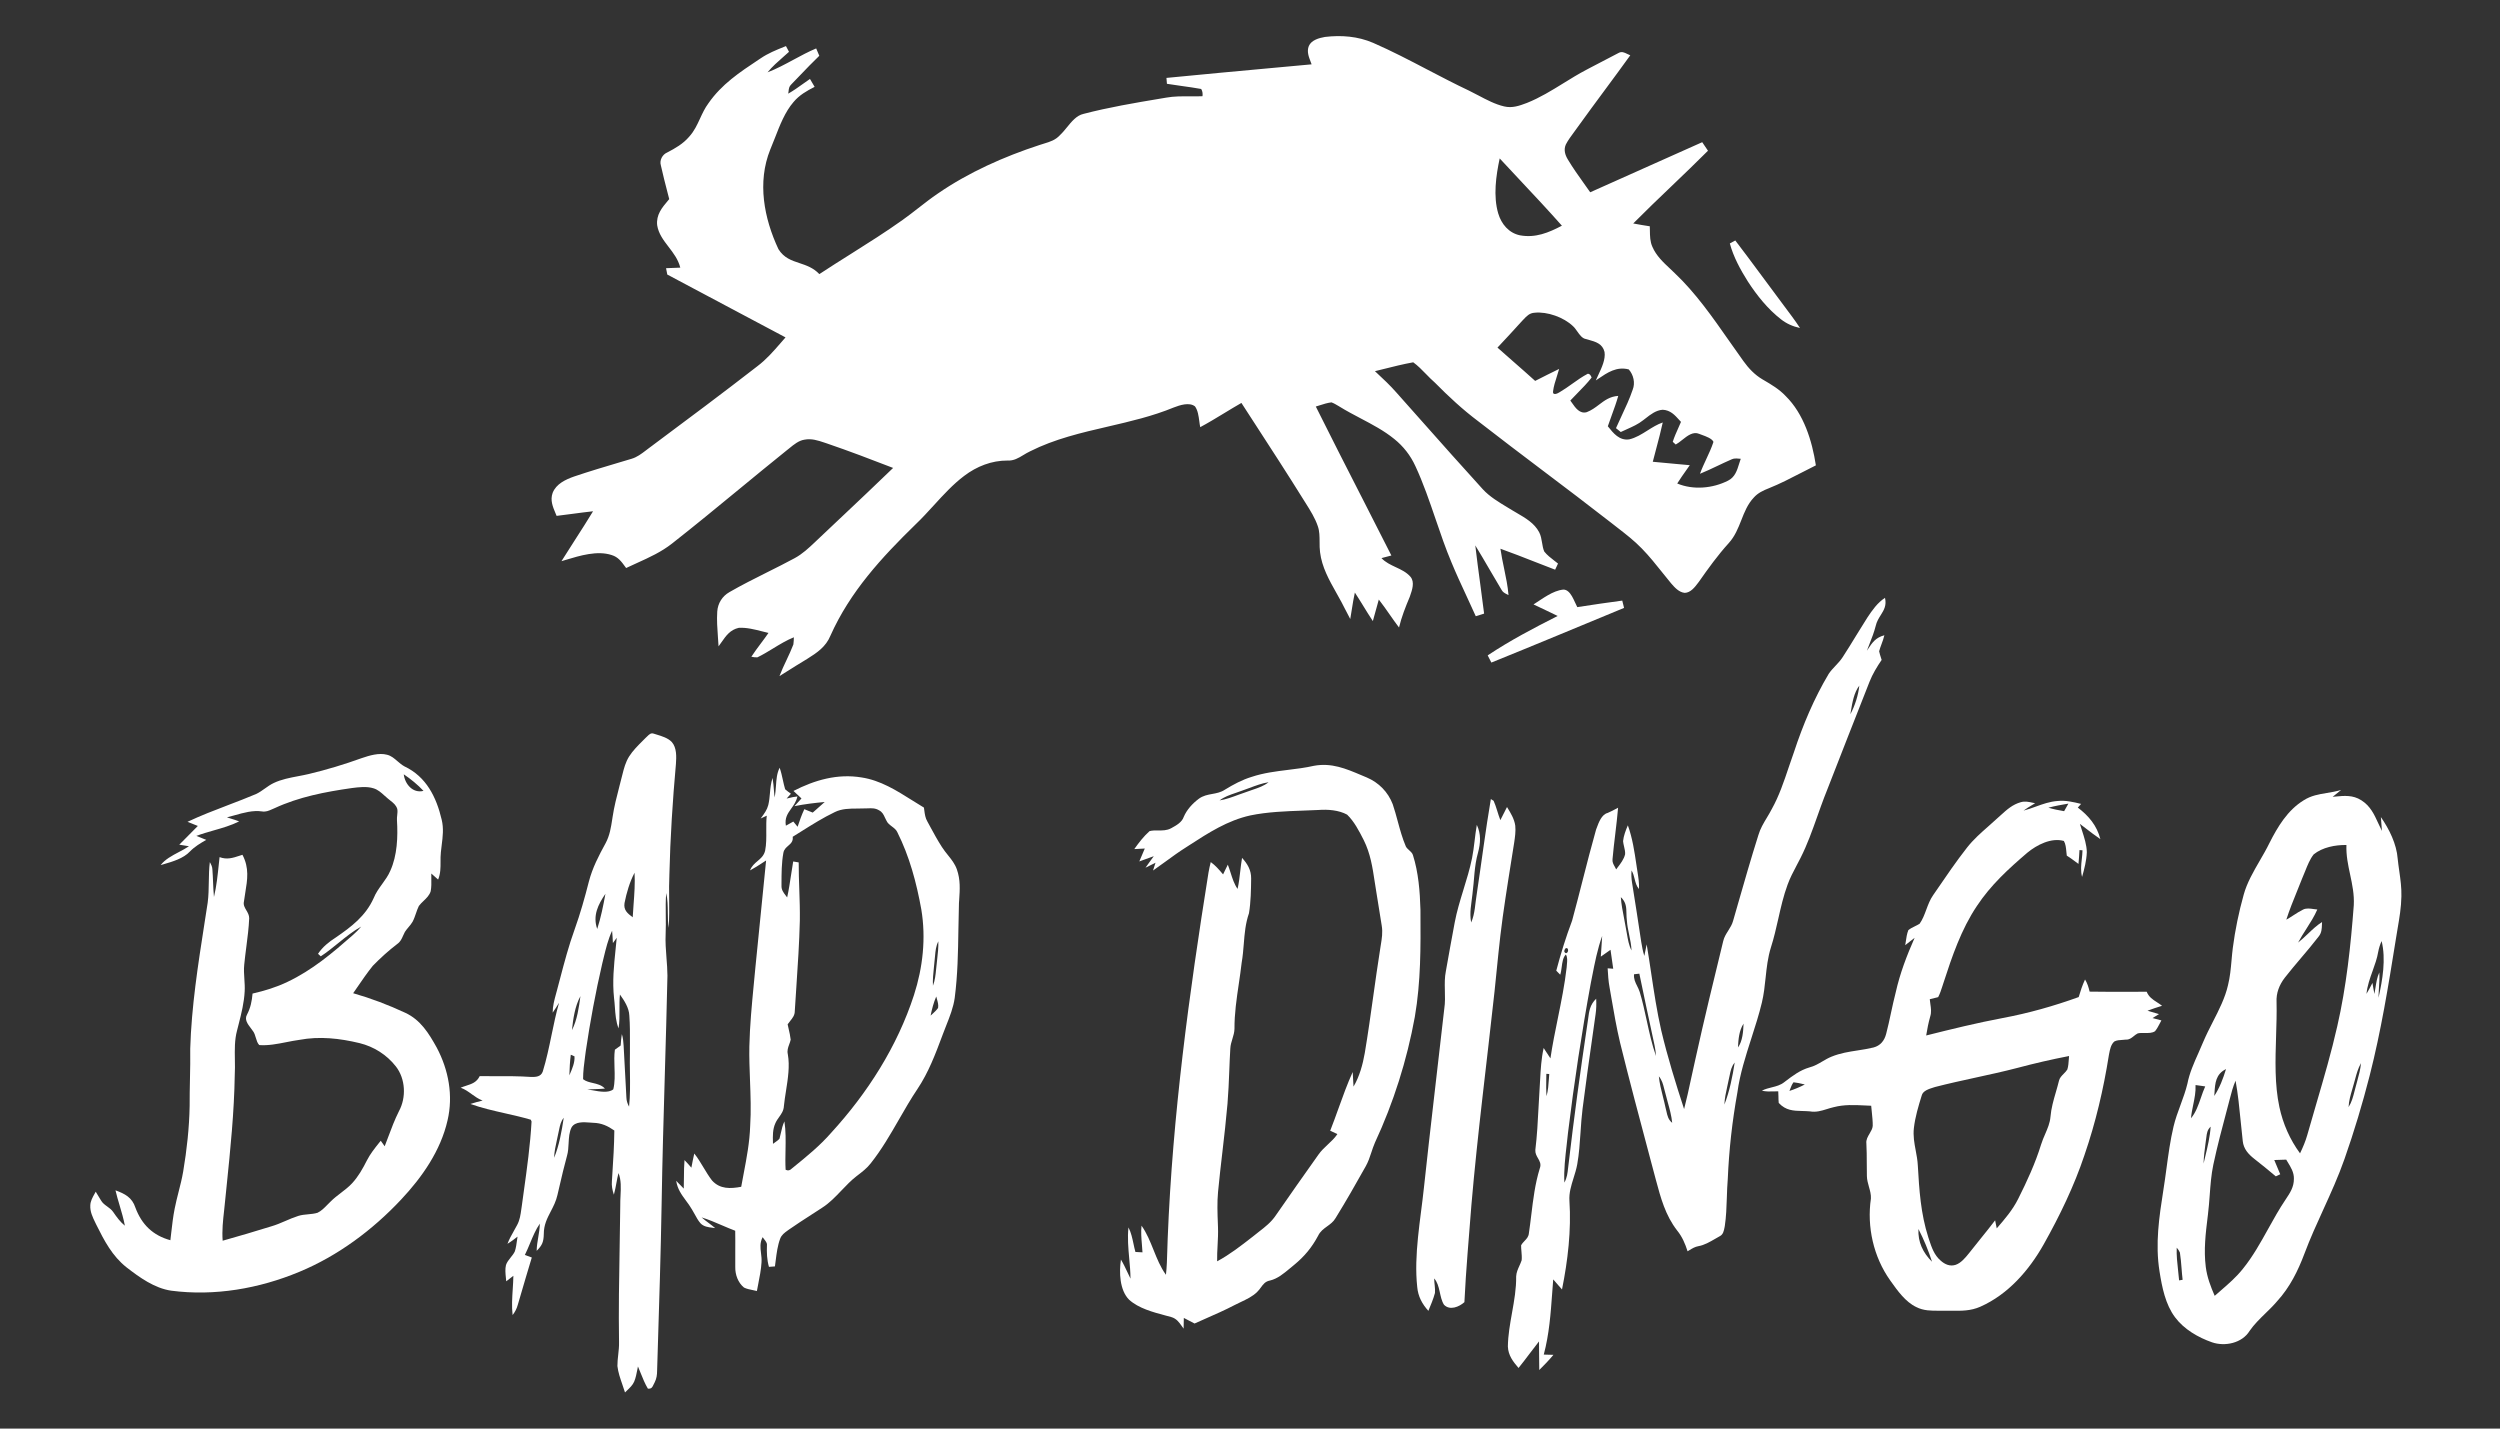
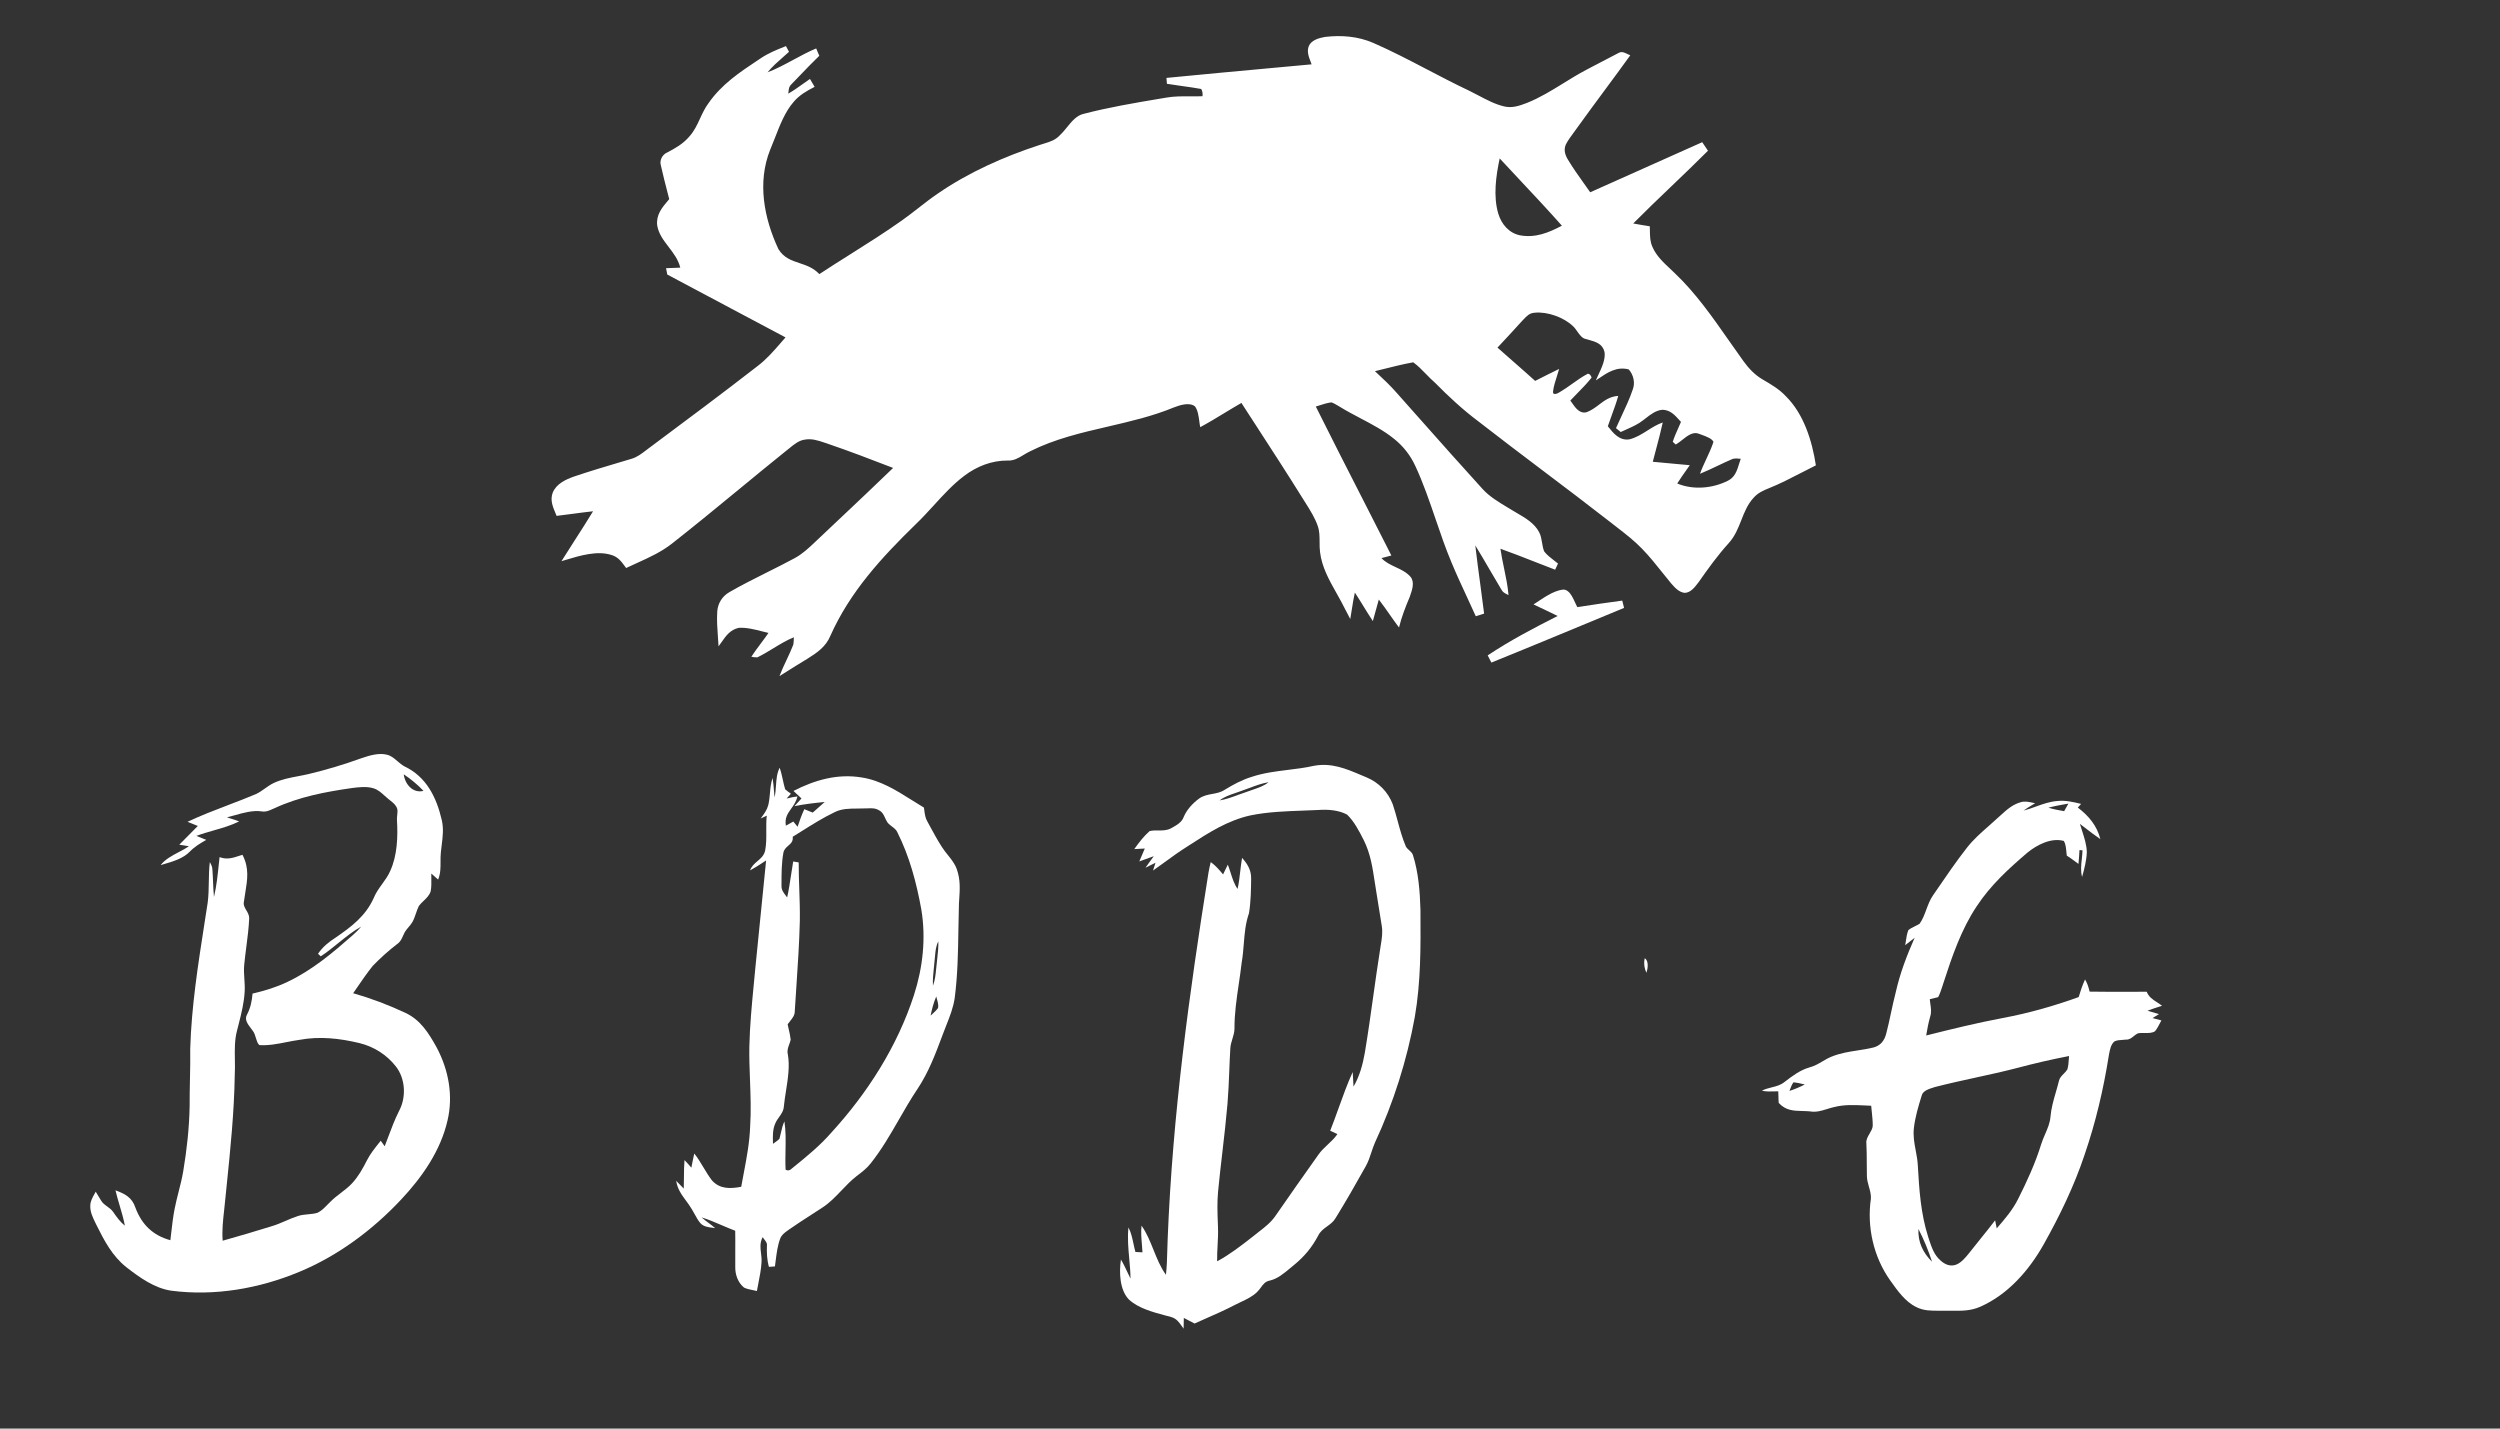
<svg xmlns="http://www.w3.org/2000/svg" width="140" height="80" viewBox="0 0 140 80" fill="none">
  <rect x="0" y="0" width="140" height="80" fill="#333333" stroke="none" />
  <g clip-path="url(#clip0_2780_101033)">
-     <path d="M97.176 13.466C98.093 14.665 98.978 15.89 99.885 17.098C100.195 17.517 100.518 17.931 100.8 18.368C100.399 18.28 100.05 18.13 99.728 17.875C98.994 17.304 98.386 16.542 97.881 15.765C97.467 15.109 97.071 14.386 96.871 13.633C96.972 13.575 97.074 13.519 97.176 13.466Z" fill="white" />
    <path fill-rule="evenodd" clip-rule="evenodd" d="M74.196 2.069C75.112 1.959 76.04 2.031 76.894 2.399C77.925 2.848 78.939 3.378 79.951 3.907L79.951 3.907C80.72 4.308 81.486 4.708 82.257 5.072C82.431 5.156 82.608 5.249 82.786 5.343C83.253 5.59 83.735 5.844 84.231 5.959C84.687 6.069 85.085 5.923 85.506 5.765C86.231 5.476 86.892 5.068 87.554 4.659C87.976 4.398 88.399 4.137 88.839 3.907L89.039 3.801C89.567 3.523 90.097 3.245 90.628 2.972C90.813 2.864 90.962 2.938 91.121 3.018C91.177 3.046 91.235 3.074 91.296 3.096C90.823 3.752 90.343 4.403 89.862 5.053L89.862 5.053C89.354 5.74 88.846 6.428 88.347 7.122C88.281 7.218 88.211 7.312 88.14 7.407L88.14 7.407C87.977 7.628 87.812 7.85 87.687 8.091C87.559 8.381 87.64 8.667 87.795 8.925C88.078 9.399 88.399 9.849 88.72 10.299C88.831 10.454 88.942 10.61 89.052 10.767C90.031 10.327 91.011 9.89 91.991 9.453L91.991 9.453L91.992 9.452C93.104 8.957 94.215 8.461 95.324 7.963L95.647 8.441C94.978 9.111 94.294 9.766 93.61 10.421L93.61 10.421C92.887 11.113 92.164 11.804 91.46 12.514C91.768 12.573 92.078 12.625 92.388 12.672C92.391 12.751 92.392 12.83 92.394 12.91V12.91C92.398 13.222 92.403 13.536 92.534 13.822C92.75 14.322 93.135 14.683 93.521 15.044C93.608 15.127 93.696 15.209 93.782 15.293C94.947 16.394 95.896 17.751 96.827 19.083L96.827 19.083C97.095 19.466 97.361 19.847 97.63 20.219C97.923 20.628 98.265 20.99 98.702 21.247L98.745 21.272C99.196 21.536 99.634 21.793 99.997 22.178C101.014 23.179 101.477 24.685 101.689 26.06C101.403 26.2 101.123 26.345 100.844 26.49L100.843 26.49C100.261 26.791 99.68 27.092 99.059 27.341C98.741 27.465 98.443 27.604 98.213 27.863C97.865 28.233 97.69 28.679 97.513 29.13L97.513 29.13C97.337 29.576 97.159 30.028 96.81 30.414C96.195 31.091 95.664 31.829 95.14 32.577L95.096 32.635C94.908 32.884 94.678 33.188 94.347 33.201C94.024 33.17 93.783 32.9 93.583 32.669C93.42 32.472 93.261 32.273 93.102 32.075L93.102 32.074C92.733 31.612 92.365 31.151 91.947 30.722C91.524 30.282 91.026 29.897 90.537 29.519L90.537 29.519C90.424 29.431 90.311 29.344 90.2 29.256C88.945 28.277 87.675 27.317 86.405 26.358C85.19 25.439 83.975 24.521 82.773 23.585C81.905 22.933 81.117 22.2 80.355 21.429C80.182 21.279 80.02 21.113 79.858 20.947C79.63 20.712 79.401 20.477 79.141 20.289C78.576 20.391 78.015 20.532 77.456 20.672L77.456 20.672L77.456 20.672C77.302 20.71 77.149 20.749 76.996 20.786L77.079 20.863C77.464 21.222 77.849 21.582 78.197 21.98C78.659 22.499 79.121 23.02 79.583 23.54C80.729 24.831 81.875 26.123 83.038 27.399C83.414 27.81 83.936 28.123 84.426 28.418C84.517 28.473 84.607 28.527 84.695 28.581C84.776 28.63 84.858 28.677 84.941 28.726L84.941 28.726C85.423 29.006 85.929 29.3 86.191 29.802C86.289 29.985 86.322 30.188 86.355 30.389C86.383 30.561 86.41 30.732 86.479 30.887C86.635 31.084 86.843 31.245 87.047 31.402C87.115 31.454 87.183 31.506 87.249 31.56L87.248 31.56C87.195 31.675 87.142 31.79 87.088 31.903C86.708 31.759 86.329 31.61 85.95 31.462C85.31 31.211 84.671 30.96 84.024 30.729C84.076 31.101 84.153 31.469 84.23 31.838L84.23 31.838C84.333 32.331 84.436 32.825 84.477 33.325C84.449 33.31 84.421 33.297 84.394 33.283C84.267 33.22 84.153 33.163 84.081 33.022C83.858 32.652 83.641 32.279 83.424 31.906C83.158 31.449 82.892 30.993 82.616 30.543C82.7 31.271 82.798 31.998 82.896 32.725L82.896 32.725C82.969 33.271 83.042 33.816 83.11 34.362C83.062 34.378 83.014 34.393 82.966 34.408C82.936 34.417 82.906 34.426 82.876 34.436C82.799 34.46 82.721 34.485 82.643 34.509C82.471 34.122 82.292 33.738 82.114 33.354L82.114 33.354L82.114 33.354C81.829 32.74 81.544 32.126 81.285 31.499C80.955 30.718 80.675 29.898 80.395 29.076C80.049 28.064 79.703 27.05 79.263 26.105C78.986 25.501 78.59 24.994 78.072 24.578C77.503 24.116 76.845 23.77 76.19 23.425C75.799 23.219 75.409 23.014 75.04 22.786C75.028 22.779 75.017 22.772 75.005 22.765C74.988 22.755 74.972 22.745 74.955 22.735C74.828 22.659 74.698 22.582 74.561 22.532C74.336 22.559 74.115 22.63 73.897 22.7C73.826 22.722 73.755 22.745 73.685 22.766C74.52 24.443 75.373 26.113 76.225 27.783L76.225 27.783L76.226 27.783C76.791 28.891 77.356 29.998 77.917 31.108C77.732 31.155 77.546 31.204 77.362 31.254C77.583 31.49 77.871 31.625 78.159 31.76C78.465 31.902 78.769 32.045 78.992 32.306C79.233 32.602 79.079 33.04 78.964 33.37L78.942 33.433C78.706 33.995 78.488 34.547 78.345 35.14C78.163 34.902 77.992 34.657 77.821 34.412C77.623 34.129 77.426 33.846 77.213 33.575C77.156 33.775 77.102 33.976 77.047 34.177L77.047 34.178L77.046 34.178C76.992 34.379 76.937 34.58 76.88 34.78C76.695 34.504 76.521 34.221 76.347 33.938L76.347 33.937C76.191 33.685 76.036 33.432 75.872 33.183C75.802 33.495 75.753 33.808 75.703 34.122C75.675 34.303 75.646 34.484 75.614 34.665C75.52 34.492 75.431 34.317 75.342 34.142L75.341 34.142C75.199 33.862 75.056 33.583 74.898 33.312L74.833 33.196C74.43 32.479 74.025 31.758 73.923 30.924C73.898 30.736 73.897 30.542 73.897 30.348V30.348C73.895 30.044 73.895 29.741 73.797 29.466C73.647 29.017 73.377 28.587 73.12 28.179L73.12 28.179C73.087 28.126 73.054 28.074 73.021 28.022C72.113 26.563 71.177 25.12 70.241 23.678L70.24 23.677L70.24 23.677C69.999 23.306 69.759 22.935 69.519 22.564C69.194 22.75 68.874 22.944 68.555 23.138C68.112 23.407 67.669 23.676 67.213 23.921C67.191 23.818 67.176 23.705 67.161 23.589C67.122 23.294 67.08 22.979 66.92 22.758C66.604 22.508 66.066 22.689 65.73 22.819C64.549 23.306 63.303 23.596 62.058 23.885C60.557 24.233 59.059 24.581 57.685 25.274C57.552 25.336 57.429 25.41 57.308 25.483C57.031 25.651 56.766 25.811 56.421 25.79C55.531 25.787 54.698 26.116 53.995 26.649C53.376 27.114 52.834 27.707 52.294 28.298L52.294 28.298C51.959 28.665 51.624 29.031 51.273 29.365C49.366 31.226 47.606 33.133 46.504 35.598C46.251 36.218 45.754 36.553 45.209 36.894C44.777 37.153 44.352 37.421 43.927 37.688L43.65 37.862C43.766 37.555 43.905 37.259 44.045 36.963C44.181 36.675 44.316 36.387 44.429 36.09C44.446 35.956 44.455 35.823 44.456 35.688C44.052 35.851 43.67 36.083 43.29 36.315C43 36.492 42.711 36.668 42.413 36.812C42.302 36.815 42.188 36.804 42.076 36.777C42.243 36.52 42.426 36.275 42.609 36.03C42.754 35.837 42.898 35.643 43.035 35.444C42.922 35.417 42.807 35.388 42.691 35.359C42.257 35.248 41.803 35.132 41.368 35.159C40.891 35.268 40.66 35.599 40.412 35.953C40.356 36.033 40.299 36.115 40.239 36.195C40.229 36.028 40.217 35.86 40.205 35.691C40.17 35.209 40.134 34.722 40.166 34.245C40.198 33.782 40.447 33.386 40.85 33.157C41.533 32.763 42.241 32.409 42.949 32.054C43.474 31.792 43.998 31.53 44.511 31.252C44.946 31.013 45.286 30.692 45.642 30.356L45.642 30.356L45.678 30.321C46.137 29.886 46.596 29.453 47.056 29.019L47.057 29.018L47.058 29.018C48.047 28.084 49.037 27.15 50.015 26.204C48.785 25.728 47.549 25.257 46.302 24.831C46.255 24.816 46.208 24.8 46.162 24.784L46.161 24.784C45.798 24.663 45.448 24.546 45.053 24.621C44.733 24.668 44.459 24.893 44.205 25.101C44.151 25.144 44.099 25.187 44.047 25.227C43.148 25.95 42.258 26.681 41.369 27.413L41.368 27.414L41.368 27.414C40.132 28.43 38.897 29.447 37.637 30.436C37.034 30.911 36.367 31.213 35.681 31.524L35.681 31.524C35.476 31.617 35.27 31.71 35.063 31.809C35.044 31.783 35.025 31.756 35.005 31.73C34.8 31.448 34.614 31.192 34.254 31.083C33.452 30.819 32.486 31.111 31.674 31.356L31.674 31.356C31.595 31.38 31.518 31.404 31.442 31.426C31.693 31.023 31.95 30.623 32.207 30.224C32.546 29.696 32.886 29.168 33.211 28.631C32.831 28.672 32.453 28.723 32.074 28.773L32.073 28.773L32.073 28.773C31.773 28.813 31.472 28.854 31.17 28.889C31.152 28.844 31.133 28.798 31.113 28.753C30.956 28.381 30.8 28.012 30.948 27.601C31.146 27.095 31.675 26.852 32.154 26.683C33.017 26.391 33.891 26.131 34.764 25.872C34.965 25.812 35.167 25.752 35.368 25.692C35.673 25.602 35.92 25.414 36.169 25.224L36.169 25.224C36.232 25.175 36.295 25.127 36.359 25.08L36.55 24.939L36.55 24.938C38.514 23.475 40.481 22.009 42.415 20.507C42.918 20.127 43.311 19.674 43.715 19.209C43.805 19.104 43.896 18.999 43.989 18.894C42.964 18.347 41.938 17.803 40.911 17.259L40.911 17.259C39.729 16.633 38.547 16.006 37.368 15.375C37.346 15.256 37.322 15.138 37.299 15.02L37.299 15.019L37.299 15.019H37.299C37.564 15.01 37.83 15.002 38.096 14.988C37.98 14.527 37.708 14.173 37.441 13.825C37.155 13.452 36.875 13.087 36.801 12.609C36.741 12.023 37.069 11.634 37.416 11.222L37.477 11.151C37.447 11.035 37.417 10.919 37.387 10.803L37.387 10.803C37.255 10.292 37.122 9.779 37.009 9.263C36.919 8.98 37.093 8.651 37.365 8.538C37.82 8.301 38.251 8.056 38.59 7.66C38.875 7.348 39.036 6.997 39.2 6.643C39.334 6.352 39.469 6.058 39.675 5.78C40.41 4.72 41.418 4.05 42.468 3.352L42.599 3.265C43.01 2.986 43.456 2.805 43.913 2.621L44.014 2.581L44.099 2.741L44.184 2.902C44.085 2.993 43.983 3.082 43.88 3.172L43.88 3.172L43.88 3.172C43.564 3.45 43.244 3.73 42.982 4.051C43.484 3.858 43.959 3.602 44.435 3.345C44.852 3.12 45.269 2.894 45.706 2.712C45.734 2.78 45.764 2.848 45.793 2.917L45.793 2.918C45.823 2.987 45.852 3.056 45.881 3.124C45.506 3.484 45.147 3.859 44.787 4.234L44.787 4.234C44.628 4.399 44.469 4.565 44.309 4.73C44.189 4.841 44.175 4.967 44.16 5.107L44.16 5.107C44.155 5.151 44.15 5.197 44.141 5.244C44.432 5.079 44.7 4.888 44.969 4.695L44.969 4.695C45.098 4.603 45.227 4.511 45.359 4.421C45.403 4.495 45.446 4.569 45.489 4.643C45.532 4.716 45.576 4.79 45.619 4.864C45.174 5.091 44.757 5.328 44.434 5.718C43.963 6.262 43.674 7.006 43.4 7.712C43.312 7.94 43.225 8.163 43.134 8.375C42.397 10.207 42.782 12.22 43.592 13.952C43.899 14.445 44.327 14.587 44.771 14.734C45.151 14.861 45.544 14.991 45.883 15.35C46.469 14.963 47.061 14.591 47.653 14.218L47.653 14.218C48.625 13.605 49.597 12.993 50.54 12.321C50.842 12.106 51.134 11.879 51.426 11.652C51.784 11.373 52.142 11.094 52.52 10.838C54.243 9.652 56.219 8.772 58.205 8.123C58.294 8.093 58.382 8.066 58.468 8.04C58.802 7.938 59.111 7.845 59.368 7.556C59.497 7.438 59.62 7.287 59.745 7.134C60.012 6.806 60.292 6.463 60.671 6.379C62.085 6.009 63.545 5.763 64.989 5.521L65.317 5.466C65.746 5.389 66.18 5.392 66.621 5.396C66.859 5.397 67.099 5.399 67.34 5.388C67.36 5.224 67.334 5.088 67.265 4.982C66.908 4.917 66.549 4.867 66.19 4.817L66.19 4.817C65.909 4.778 65.628 4.739 65.348 4.693C65.341 4.583 65.332 4.473 65.321 4.363C67.352 4.163 69.384 3.977 71.417 3.79L71.417 3.79C72.095 3.728 72.772 3.665 73.45 3.603C73.433 3.556 73.415 3.509 73.397 3.461C73.287 3.176 73.173 2.88 73.294 2.578C73.439 2.242 73.869 2.126 74.196 2.069ZM85.113 10.082L85.113 10.082C85.906 10.927 86.699 11.772 87.466 12.639C86.719 13.033 85.98 13.337 85.115 13.177C84.491 13.046 84.077 12.546 83.901 11.954C83.615 10.988 83.774 9.843 83.983 8.872C84.358 9.277 84.735 9.679 85.113 10.082ZM88.088 18.266C87.572 17.768 86.645 17.438 85.936 17.513C85.654 17.529 85.493 17.701 85.319 17.886C85.291 17.915 85.263 17.945 85.234 17.975C84.781 18.477 84.323 18.973 83.858 19.466C84.149 19.725 84.442 19.982 84.735 20.238C85.148 20.6 85.562 20.962 85.969 21.331C86.415 21.104 86.861 20.878 87.311 20.66C87.273 20.801 87.228 20.942 87.183 21.083C87.095 21.355 87.007 21.628 86.972 21.906C86.929 22.174 87.231 22.038 87.347 21.958C87.587 21.818 87.815 21.655 88.043 21.493C88.328 21.29 88.612 21.087 88.92 20.928C89.012 20.932 89.082 21.004 89.131 21.143C88.891 21.452 88.613 21.735 88.337 22.016C88.202 22.153 88.068 22.29 87.938 22.43C87.966 22.468 87.995 22.51 88.025 22.553C88.226 22.843 88.467 23.191 88.858 23.081C89.127 22.978 89.339 22.818 89.547 22.66C89.855 22.427 90.155 22.2 90.622 22.17C90.523 22.527 90.396 22.875 90.269 23.223C90.19 23.438 90.111 23.654 90.038 23.872L90.044 23.879C90.348 24.261 90.686 24.684 91.235 24.605C91.605 24.52 91.928 24.317 92.253 24.112C92.528 23.939 92.804 23.764 93.114 23.658C93.009 24.146 92.88 24.63 92.752 25.112C92.685 25.361 92.619 25.61 92.556 25.859C93.002 25.905 93.45 25.945 93.897 25.984C94.141 26.006 94.385 26.028 94.628 26.05C94.569 26.136 94.509 26.22 94.449 26.305C94.27 26.558 94.09 26.812 93.925 27.076C94.821 27.452 95.916 27.352 96.771 26.916C97.159 26.724 97.278 26.34 97.395 25.958C97.423 25.868 97.451 25.779 97.482 25.692C97.444 25.69 97.408 25.687 97.372 25.684C97.226 25.671 97.091 25.66 96.95 25.733C96.693 25.845 96.439 25.965 96.185 26.086C95.859 26.241 95.533 26.396 95.199 26.532C95.3 26.249 95.428 25.976 95.555 25.702C95.702 25.387 95.848 25.073 95.954 24.746C95.879 24.561 95.543 24.439 95.299 24.351C95.245 24.331 95.195 24.312 95.153 24.296C94.816 24.149 94.496 24.403 94.2 24.638C94.076 24.737 93.956 24.832 93.841 24.893L93.674 24.741C93.759 24.473 93.875 24.213 93.991 23.955C94.04 23.845 94.089 23.736 94.135 23.626C94.104 23.593 94.074 23.559 94.044 23.526C93.784 23.237 93.543 22.97 93.112 22.946C92.734 22.973 92.435 23.207 92.148 23.432C92.106 23.464 92.065 23.497 92.023 23.528C91.741 23.753 91.424 23.894 91.098 24.04C90.987 24.089 90.875 24.139 90.763 24.193C90.705 24.147 90.647 24.1 90.59 24.054C90.558 24.028 90.526 24.003 90.495 23.977C90.592 23.756 90.695 23.536 90.798 23.315C91.028 22.825 91.258 22.333 91.43 21.825C91.583 21.445 91.477 20.99 91.21 20.687C90.531 20.511 90.015 20.863 89.492 21.219C89.45 21.248 89.407 21.277 89.365 21.305C89.408 21.203 89.459 21.095 89.512 20.982C89.702 20.577 89.917 20.12 89.854 19.711C89.741 19.247 89.357 19.139 88.962 19.028C88.916 19.016 88.871 19.003 88.825 18.989C88.608 18.959 88.464 18.755 88.325 18.557C88.249 18.449 88.174 18.342 88.088 18.266Z" fill="white" />
    <path d="M87.544 33.017C87.965 33.009 88.16 33.698 88.328 33.999C89.166 33.869 90.006 33.745 90.846 33.634C90.88 33.77 90.914 33.906 90.948 34.042C88.471 35.065 86 36.101 83.516 37.104C83.448 36.969 83.379 36.836 83.311 36.701C84.565 35.866 85.887 35.174 87.229 34.494C86.782 34.271 86.327 34.066 85.877 33.848C86.373 33.535 86.95 33.076 87.544 33.017Z" fill="white" />
    <path fill-rule="evenodd" clip-rule="evenodd" d="M22.258 42.627C22.08 42.473 21.905 42.321 21.675 42.266C21.222 42.145 20.689 42.307 20.258 42.454C19.288 42.805 18.297 43.104 17.293 43.344C17.098 43.39 16.897 43.429 16.695 43.467C16.225 43.556 15.75 43.647 15.327 43.849C15.147 43.934 14.988 44.047 14.83 44.16C14.674 44.27 14.52 44.38 14.346 44.463C13.829 44.682 13.303 44.883 12.777 45.084C12.009 45.378 11.241 45.671 10.5 46.022C10.612 46.068 10.725 46.112 10.838 46.157C10.918 46.189 10.999 46.22 11.079 46.253C10.841 46.499 10.599 46.741 10.357 46.983C10.251 47.089 10.145 47.195 10.039 47.302C10.22 47.33 10.401 47.36 10.582 47.39C10.408 47.509 10.21 47.613 10.011 47.718C9.631 47.919 9.244 48.124 8.996 48.445C9.043 48.431 9.092 48.417 9.141 48.403C9.663 48.252 10.273 48.075 10.64 47.68C10.905 47.407 11.224 47.221 11.551 47.032C11.531 47.025 11.512 47.017 11.493 47.01C11.328 46.944 11.162 46.879 10.997 46.81C11.311 46.692 11.636 46.599 11.962 46.505C12.453 46.365 12.943 46.225 13.393 45.998C13.242 45.94 13.089 45.892 12.935 45.844C12.86 45.821 12.784 45.797 12.709 45.772C12.846 45.738 12.988 45.698 13.132 45.657C13.637 45.514 14.172 45.363 14.673 45.44C14.887 45.475 15.052 45.401 15.231 45.321C15.278 45.3 15.326 45.278 15.377 45.258C16.745 44.624 18.22 44.343 19.703 44.131C20.09 44.081 20.542 44.026 20.919 44.146C21.159 44.219 21.341 44.382 21.523 44.547C21.587 44.605 21.652 44.663 21.718 44.717C21.768 44.761 21.819 44.801 21.869 44.84C22.029 44.966 22.178 45.083 22.247 45.3C22.27 45.414 22.257 45.533 22.244 45.652C22.233 45.745 22.223 45.839 22.23 45.931C22.288 46.858 22.247 47.905 21.857 48.763C21.74 49.038 21.569 49.274 21.398 49.51C21.219 49.758 21.04 50.006 20.923 50.3C20.472 51.3 19.677 51.9 18.8 52.502C18.414 52.749 18.066 53.028 17.809 53.413L17.963 53.554C18.305 53.331 18.626 53.071 18.947 52.81C19.36 52.476 19.772 52.141 20.231 51.887C20.089 52.056 19.935 52.212 19.768 52.357C18.613 53.371 17.496 54.322 16.095 54.987C15.472 55.287 14.814 55.485 14.143 55.64C14.105 56.067 14.033 56.434 13.833 56.817C13.676 57.09 13.868 57.343 14.039 57.568C14.079 57.621 14.118 57.672 14.151 57.722C14.243 57.833 14.286 57.976 14.327 58.118C14.372 58.268 14.415 58.417 14.518 58.524C15.016 58.562 15.53 58.461 16.036 58.361C16.28 58.313 16.523 58.265 16.761 58.233C17.899 58.02 19.022 58.147 20.138 58.415C20.94 58.613 21.659 59.068 22.168 59.719C22.71 60.413 22.759 61.456 22.343 62.223C22.104 62.698 21.92 63.189 21.735 63.683C21.671 63.852 21.608 64.022 21.542 64.191C21.469 64.087 21.396 63.985 21.322 63.881C21.292 63.919 21.261 63.957 21.231 63.995C20.976 64.314 20.727 64.626 20.541 64.994C20.308 65.453 20.065 65.89 19.712 66.269C19.522 66.473 19.304 66.639 19.086 66.806C18.889 66.957 18.69 67.108 18.512 67.289C18.454 67.343 18.396 67.403 18.337 67.463C18.168 67.637 17.988 67.82 17.78 67.916C17.61 67.968 17.431 67.984 17.252 68.001C17.067 68.018 16.882 68.035 16.705 68.091C16.459 68.168 16.223 68.27 15.987 68.372C15.728 68.484 15.469 68.595 15.197 68.674C14.292 68.951 13.382 69.228 12.469 69.48C12.426 68.903 12.487 68.359 12.549 67.8C12.57 67.612 12.591 67.422 12.608 67.229C12.635 66.961 12.663 66.693 12.69 66.425C12.902 64.359 13.115 62.274 13.146 60.205C13.163 59.922 13.158 59.631 13.153 59.338C13.144 58.785 13.134 58.228 13.273 57.717C13.304 57.593 13.335 57.471 13.366 57.349C13.52 56.742 13.669 56.154 13.702 55.512C13.715 55.282 13.7 55.056 13.685 54.83C13.667 54.562 13.649 54.294 13.677 54.022C13.709 53.686 13.752 53.35 13.796 53.013C13.864 52.484 13.932 51.954 13.955 51.424C13.957 51.252 13.875 51.113 13.795 50.977C13.704 50.823 13.616 50.674 13.66 50.489C13.682 50.318 13.71 50.152 13.736 49.989C13.856 49.261 13.964 48.6 13.577 47.868C13.524 47.885 13.472 47.902 13.421 47.919C13.039 48.045 12.712 48.153 12.296 47.999C12.282 48.125 12.269 48.252 12.255 48.379C12.191 49 12.126 49.627 11.982 50.232C11.954 49.95 11.942 49.666 11.931 49.383C11.922 49.157 11.913 48.932 11.895 48.707C11.893 48.541 11.829 48.418 11.75 48.278C11.705 48.645 11.699 49.016 11.693 49.386C11.687 49.774 11.681 50.161 11.631 50.546C11.572 50.933 11.511 51.322 11.45 51.711C11.088 54.033 10.722 56.38 10.653 58.722C10.662 59.292 10.65 59.861 10.638 60.43C10.627 60.931 10.617 61.433 10.62 61.935C10.598 63.163 10.462 64.393 10.259 65.602C10.194 65.987 10.099 66.362 10.003 66.737C9.924 67.05 9.844 67.363 9.782 67.681C9.694 68.121 9.642 68.577 9.59 69.029C9.574 69.171 9.558 69.312 9.541 69.452C8.559 69.184 7.936 68.574 7.583 67.628C7.4 67.062 6.994 66.849 6.467 66.659C6.534 66.949 6.618 67.234 6.703 67.518C6.813 67.889 6.922 68.259 6.993 68.64C6.726 68.422 6.536 68.157 6.342 67.876C6.25 67.741 6.126 67.651 6.004 67.563C5.871 67.467 5.74 67.372 5.655 67.222C5.582 67.11 5.515 66.995 5.447 66.879C5.418 66.831 5.389 66.783 5.361 66.734C5.339 66.776 5.315 66.817 5.292 66.859C5.181 67.059 5.064 67.268 5.057 67.496C5.036 67.847 5.185 68.155 5.334 68.462C5.354 68.503 5.373 68.543 5.393 68.584C5.838 69.477 6.285 70.34 7.085 70.971C7.817 71.538 8.65 72.14 9.587 72.278C12.017 72.596 14.507 72.162 16.758 71.225C18.926 70.326 20.868 68.878 22.467 67.171C23.641 65.921 24.676 64.437 25.062 62.743C25.389 61.353 25.121 59.914 24.458 58.666C24.016 57.87 23.555 57.116 22.697 56.717C21.765 56.281 20.766 55.902 19.777 55.62C19.855 55.507 19.933 55.394 20.011 55.281C20.29 54.875 20.569 54.467 20.878 54.085C21.305 53.646 21.763 53.231 22.25 52.86C22.425 52.736 22.497 52.573 22.573 52.399C22.603 52.331 22.634 52.26 22.673 52.189C22.732 52.095 22.804 52.009 22.877 51.923C22.959 51.826 23.041 51.728 23.105 51.617C23.183 51.471 23.237 51.312 23.292 51.153C23.341 51.01 23.39 50.868 23.456 50.735C23.533 50.63 23.628 50.539 23.723 50.448C23.886 50.292 24.048 50.137 24.118 49.912C24.162 49.684 24.158 49.444 24.154 49.208C24.153 49.11 24.151 49.013 24.153 48.917C24.208 48.966 24.263 49.015 24.318 49.064C24.39 49.129 24.462 49.193 24.535 49.257C24.672 48.923 24.671 48.599 24.67 48.267C24.669 48.089 24.669 47.908 24.689 47.723C24.703 47.586 24.719 47.451 24.736 47.317C24.795 46.847 24.852 46.392 24.736 45.907C24.44 44.646 23.876 43.497 22.652 42.919C22.506 42.841 22.382 42.733 22.258 42.627ZM22.61 43.361C23.011 43.631 23.385 43.938 23.716 44.289C23.121 44.441 22.673 43.912 22.61 43.361Z" fill="white" />
    <path d="M47.857 43.798C47.636 43.935 47.415 44.071 47.206 44.229C47.657 44.221 48.086 44.13 48.534 44.092C48.373 44.208 48.195 44.361 47.999 44.41C47.681 44.454 47.322 44.321 47.003 44.281C46.65 44.389 46.339 44.601 45.967 44.675C45.678 44.744 45.402 44.712 45.111 44.689C45.712 43.96 46.983 43.873 47.857 43.798Z" fill="white" />
    <path fill-rule="evenodd" clip-rule="evenodd" d="M76.222 43.405C75.363 43.042 74.57 42.706 73.585 42.884C73.095 42.995 72.607 43.055 72.122 43.114C71.44 43.199 70.763 43.282 70.093 43.505C69.556 43.668 69.072 43.93 68.596 44.221C68.367 44.374 68.124 44.418 67.882 44.462C67.626 44.509 67.37 44.556 67.133 44.731C66.783 44.993 66.463 45.339 66.29 45.744C66.189 46.048 65.875 46.221 65.606 46.369C65.596 46.374 65.585 46.38 65.575 46.386C65.345 46.509 65.099 46.507 64.86 46.505C64.693 46.503 64.529 46.502 64.375 46.543C64.047 46.833 63.773 47.191 63.52 47.549C63.716 47.541 63.913 47.53 64.108 47.518C64.003 47.758 63.9 47.997 63.801 48.241C63.898 48.206 63.994 48.17 64.09 48.135C64.263 48.07 64.436 48.005 64.612 47.947C64.551 48.033 64.488 48.118 64.425 48.204C64.331 48.332 64.237 48.46 64.147 48.592C64.271 48.533 64.393 48.472 64.515 48.41C64.58 48.377 64.644 48.344 64.709 48.312L64.709 48.312C64.662 48.458 64.615 48.604 64.569 48.75C64.81 48.584 65.046 48.412 65.281 48.24C65.649 47.971 66.016 47.703 66.403 47.46C66.466 47.419 66.53 47.378 66.593 47.337C67.673 46.638 68.744 45.945 70.022 45.663C70.973 45.466 71.998 45.429 72.993 45.393C73.276 45.383 73.556 45.373 73.832 45.359C74.354 45.319 74.973 45.364 75.439 45.62C75.836 46.002 76.11 46.538 76.359 47.026L76.368 47.043C76.745 47.801 76.86 48.563 76.981 49.363C77.009 49.546 77.037 49.731 77.069 49.919C77.116 50.227 77.167 50.534 77.217 50.841C77.272 51.175 77.327 51.509 77.378 51.844C77.439 52.214 77.385 52.548 77.328 52.9C77.314 52.986 77.3 53.073 77.287 53.162C77.148 54.035 77.026 54.91 76.903 55.785C76.754 56.848 76.606 57.911 76.427 58.971C76.315 59.612 76.131 60.286 75.797 60.85C75.786 60.709 75.78 60.568 75.773 60.426C75.767 60.295 75.761 60.164 75.751 60.034C75.452 60.691 75.206 61.375 74.96 62.058C74.808 62.481 74.656 62.905 74.491 63.322C74.626 63.383 74.759 63.446 74.893 63.51C74.741 63.736 74.547 63.917 74.353 64.097C74.169 64.27 73.984 64.443 73.836 64.654C73.028 65.786 72.233 66.927 71.439 68.069C71.18 68.451 70.843 68.712 70.492 68.983C70.38 69.07 70.266 69.159 70.152 69.253L70.11 69.285C69.489 69.769 68.854 70.263 68.159 70.634C68.154 70.334 68.169 70.035 68.185 69.736C68.203 69.401 68.22 69.067 68.208 68.731C68.206 68.666 68.203 68.601 68.201 68.536C68.178 67.94 68.155 67.352 68.21 66.754C68.28 66.01 68.367 65.267 68.453 64.523C68.558 63.619 68.662 62.714 68.74 61.808C68.791 61.2 68.815 60.59 68.839 59.981C68.856 59.559 68.872 59.137 68.898 58.715C68.907 58.526 68.961 58.35 69.015 58.175C69.071 57.991 69.127 57.809 69.131 57.613C69.125 56.774 69.249 55.931 69.373 55.093C69.431 54.698 69.489 54.305 69.533 53.913C69.595 53.555 69.624 53.205 69.652 52.858C69.698 52.281 69.744 51.714 69.943 51.141C70.047 50.508 70.057 49.84 70.064 49.198C70.072 48.733 69.859 48.373 69.555 48.042C69.511 48.29 69.483 48.54 69.454 48.79C69.416 49.121 69.379 49.453 69.304 49.779C69.118 49.517 69.014 49.19 68.912 48.869C68.863 48.716 68.815 48.564 68.758 48.421C68.704 48.53 68.651 48.639 68.598 48.748C68.563 48.821 68.528 48.894 68.493 48.966C68.485 48.958 68.478 48.949 68.471 48.941C68.266 48.7 68.063 48.462 67.802 48.276C67.754 48.471 67.709 48.666 67.676 48.862C66.587 55.684 65.666 62.436 65.391 69.348C65.379 69.579 65.374 69.81 65.368 70.041C65.356 70.492 65.344 70.942 65.293 71.388C64.989 70.971 64.793 70.484 64.598 69.996C64.407 69.521 64.217 69.047 63.926 68.637C63.888 68.996 63.917 69.334 63.946 69.685C63.959 69.831 63.971 69.978 63.979 70.131C63.847 70.127 63.715 70.12 63.584 70.11C63.538 69.95 63.505 69.791 63.472 69.635C63.407 69.33 63.344 69.031 63.195 68.735C63.131 69.308 63.184 69.894 63.237 70.48C63.271 70.856 63.306 71.232 63.308 71.603C63.249 71.484 63.193 71.365 63.137 71.246C63.024 71.005 62.911 70.765 62.772 70.535C62.666 71.232 62.694 72.249 63.229 72.783C63.758 73.265 64.57 73.482 65.278 73.671C65.384 73.699 65.487 73.727 65.587 73.754C65.881 73.838 66.027 74.045 66.185 74.269C66.216 74.314 66.248 74.359 66.282 74.404C66.283 74.204 66.288 74.003 66.294 73.803C66.394 73.855 66.494 73.907 66.594 73.96C66.694 74.012 66.794 74.065 66.895 74.117C67.081 74.033 67.268 73.951 67.455 73.868C68.028 73.616 68.6 73.365 69.155 73.075C69.254 73.023 69.359 72.974 69.466 72.923C69.801 72.765 70.153 72.598 70.402 72.347C70.487 72.266 70.552 72.177 70.614 72.092C70.742 71.916 70.859 71.756 71.121 71.709C71.545 71.607 71.891 71.316 72.229 71.034C72.311 70.965 72.392 70.897 72.474 70.832C73.048 70.36 73.464 69.859 73.814 69.203C73.931 68.957 74.124 68.817 74.318 68.677C74.494 68.55 74.672 68.422 74.793 68.212C75.378 67.263 75.933 66.293 76.477 65.319C76.621 65.066 76.709 64.8 76.797 64.532C76.858 64.349 76.918 64.166 76.997 63.986C78.036 61.754 78.791 59.366 79.23 56.946C79.57 54.966 79.558 53.041 79.546 51.045L79.545 50.936C79.517 49.925 79.432 48.849 79.123 47.88C79.091 47.775 79.002 47.694 78.914 47.614C78.84 47.547 78.767 47.481 78.727 47.4C78.532 46.944 78.402 46.467 78.273 45.991C78.186 45.67 78.099 45.349 77.992 45.035C77.729 44.35 77.211 43.823 76.536 43.537C76.43 43.493 76.325 43.449 76.222 43.405ZM70.145 44.228C70.464 44.12 70.782 44.013 71.041 43.804C70.677 43.861 70.316 43.996 69.961 44.129C69.817 44.183 69.673 44.237 69.531 44.285C69.423 44.327 69.311 44.365 69.198 44.403C68.879 44.512 68.552 44.623 68.296 44.823C68.656 44.766 69.01 44.635 69.36 44.505C69.518 44.447 69.675 44.389 69.832 44.338C69.935 44.299 70.04 44.264 70.145 44.228Z" fill="white" />
-     <path d="M83.488 44.747L83.644 44.847C83.798 45.194 83.881 45.574 84.02 45.928C84.146 45.685 84.266 45.438 84.392 45.193C84.591 45.518 84.803 45.857 84.855 46.24C84.887 46.55 84.84 46.879 84.794 47.187C84.575 48.572 84.348 49.956 84.154 51.345C83.962 52.731 83.842 54.12 83.695 55.511C83.262 59.497 82.743 63.483 82.399 67.477C82.261 69.291 82.093 71.105 82.007 72.921C81.713 73.183 81.192 73.406 80.864 73.066C80.594 72.647 80.662 71.974 80.313 71.592C80.316 71.861 80.381 72.138 80.358 72.406C80.267 72.75 80.123 73.081 79.988 73.408C79.638 73.02 79.412 72.6 79.365 72.074C79.169 70.277 79.551 68.306 79.74 66.51C80.098 63.171 80.502 59.838 80.878 56.502C80.99 55.784 80.826 55.081 80.971 54.373C81.137 53.468 81.288 52.561 81.464 51.658C81.692 50.443 82.188 49.279 82.435 48.055C82.558 47.436 82.592 46.812 82.702 46.192C82.945 46.711 82.912 47.204 82.77 47.745C82.55 48.513 82.563 49.287 82.457 50.071C82.401 50.62 82.279 51.105 82.385 51.659C82.604 51.174 82.608 50.581 82.699 50.059C82.965 48.29 83.188 46.508 83.488 44.747Z" fill="white" />
    <path d="M43.482 46.317C43.59 47.023 43.55 47.798 43.507 48.511C43.4 47.804 43.438 47.03 43.482 46.317Z" fill="white" />
    <path d="M92.108 53.655C92.344 53.831 92.276 54.23 92.203 54.474C92.081 54.23 92.042 53.919 92.108 53.655Z" fill="white" />
    <path fill-rule="evenodd" clip-rule="evenodd" d="M43.839 43.672C43.789 43.444 43.74 43.216 43.66 42.994C43.503 43.3 43.478 43.652 43.454 44.007C43.438 44.225 43.423 44.445 43.376 44.657C43.363 44.532 43.353 44.407 43.343 44.282L43.343 44.282L43.343 44.282C43.324 44.043 43.304 43.804 43.264 43.566C43.167 43.85 43.142 44.134 43.117 44.418C43.097 44.64 43.077 44.863 43.023 45.085C42.953 45.352 42.806 45.552 42.65 45.764L42.596 45.837C42.71 45.783 42.824 45.73 42.938 45.678C42.908 45.958 42.91 46.243 42.912 46.528C42.915 46.903 42.918 47.278 42.847 47.64C42.779 47.919 42.603 48.068 42.422 48.22C42.259 48.358 42.092 48.499 42.002 48.742C42.251 48.611 42.485 48.458 42.719 48.305L42.719 48.305L42.719 48.305C42.78 48.265 42.841 48.225 42.902 48.186C42.699 50.193 42.498 52.2 42.299 54.208C42.271 54.507 42.243 54.804 42.214 55.1L42.214 55.1C42.102 56.265 41.991 57.418 41.964 58.597C41.952 59.226 41.976 59.858 42 60.491V60.491V60.491V60.491C42.032 61.346 42.065 62.201 42.01 63.046C41.98 63.964 41.814 64.834 41.646 65.719L41.646 65.719L41.646 65.719C41.599 65.965 41.552 66.211 41.508 66.46C40.905 66.572 40.32 66.6 39.875 66.109C39.697 65.879 39.546 65.628 39.396 65.378C39.236 65.111 39.075 64.843 38.879 64.598C38.819 64.861 38.766 65.125 38.717 65.39C38.593 65.246 38.467 65.101 38.332 64.965C38.305 65.282 38.303 65.599 38.301 65.916C38.3 66.131 38.299 66.347 38.29 66.562C38.24 66.51 38.19 66.458 38.14 66.406L38.14 66.406L38.14 66.406L38.14 66.406C38.05 66.312 37.959 66.218 37.867 66.127C37.936 66.587 38.168 66.901 38.411 67.232C38.526 67.388 38.644 67.547 38.748 67.727C38.803 67.814 38.853 67.906 38.904 67.999L38.904 67.999C38.999 68.173 39.094 68.348 39.22 68.495C39.4 68.693 39.658 68.725 39.91 68.755L39.91 68.755L39.91 68.755C39.957 68.761 40.004 68.767 40.051 68.774C39.931 68.671 39.805 68.577 39.68 68.483L39.68 68.483L39.68 68.483C39.547 68.383 39.415 68.284 39.29 68.174C39.679 68.293 40.054 68.455 40.43 68.617C40.676 68.722 40.922 68.828 41.172 68.922C41.179 69.306 41.177 69.689 41.175 70.073V70.073V70.073C41.174 70.37 41.173 70.666 41.175 70.962C41.169 71.386 41.329 71.829 41.662 72.102C41.809 72.177 41.979 72.211 42.147 72.244C42.228 72.26 42.309 72.276 42.386 72.297C42.41 72.168 42.435 72.038 42.461 71.908L42.461 71.908C42.54 71.506 42.62 71.102 42.645 70.697C42.658 70.51 42.637 70.338 42.616 70.171C42.58 69.876 42.545 69.596 42.708 69.281C42.731 69.319 42.762 69.359 42.795 69.4C42.876 69.501 42.963 69.611 42.949 69.725C42.934 70.148 42.945 70.535 43.061 70.944C43.172 70.935 43.284 70.927 43.396 70.919C43.411 70.813 43.425 70.706 43.438 70.597C43.491 70.179 43.545 69.749 43.691 69.362C43.77 69.153 43.934 69.035 44.104 68.912C44.128 68.895 44.153 68.877 44.177 68.859C44.589 68.571 45.013 68.298 45.436 68.025L45.436 68.025C45.638 67.894 45.84 67.764 46.041 67.632C46.447 67.375 46.785 67.02 47.126 66.663C47.396 66.38 47.667 66.096 47.973 65.86L48.005 65.836C48.276 65.629 48.541 65.427 48.753 65.156C49.367 64.386 49.855 63.538 50.343 62.69L50.343 62.69C50.675 62.113 51.006 61.536 51.378 60.983C52.003 60.045 52.38 59.037 52.771 57.993L52.771 57.993L52.79 57.941C52.85 57.778 52.916 57.612 52.982 57.445L52.982 57.445L52.982 57.445C53.185 56.934 53.393 56.408 53.464 55.882C53.632 54.585 53.651 53.327 53.671 52.049C53.679 51.558 53.686 51.065 53.702 50.565C53.706 50.513 53.709 50.462 53.713 50.411C53.753 49.817 53.79 49.265 53.583 48.681C53.472 48.37 53.283 48.135 53.085 47.888C52.97 47.745 52.853 47.598 52.746 47.431C52.509 47.065 52.3 46.68 52.092 46.297L52.092 46.296L52.092 46.296C52.04 46.201 51.989 46.106 51.937 46.011C51.817 45.811 51.79 45.601 51.761 45.382C51.755 45.33 51.748 45.278 51.74 45.225C51.524 45.096 51.309 44.961 51.093 44.825C50.203 44.264 49.302 43.697 48.248 43.537C46.896 43.315 45.629 43.68 44.434 44.293C44.582 44.435 44.731 44.576 44.883 44.713C44.748 44.854 44.617 44.998 44.489 45.145C45.05 45.031 45.617 44.964 46.185 44.911C46.018 45.065 45.847 45.214 45.675 45.363L45.675 45.363C45.621 45.411 45.566 45.458 45.512 45.505C45.441 45.477 45.37 45.448 45.3 45.419L45.3 45.419C45.215 45.384 45.129 45.348 45.043 45.314C44.891 45.633 44.778 45.964 44.666 46.299L44.425 46.006L44.322 46.065L44.322 46.065L44.322 46.065C44.218 46.123 44.115 46.182 44.009 46.238C43.934 45.803 44.114 45.553 44.307 45.283C44.446 45.09 44.591 44.888 44.655 44.601C44.489 44.615 44.32 44.655 44.156 44.695L44.155 44.695C44.12 44.703 44.085 44.711 44.05 44.719C44.13 44.628 44.21 44.538 44.291 44.448L44.291 44.448L44.291 44.448L44.291 44.448C44.177 44.371 44.071 44.288 43.968 44.199C43.916 44.025 43.877 43.849 43.839 43.672ZM48.594 45.268C48.525 45.271 48.454 45.274 48.38 45.272C48.254 45.278 48.127 45.279 47.999 45.279H47.999C47.572 45.281 47.141 45.283 46.751 45.476C46.1 45.787 45.483 46.176 44.869 46.561L44.869 46.561C44.71 46.661 44.551 46.761 44.392 46.859C44.425 47.116 44.286 47.236 44.142 47.361C44.024 47.464 43.902 47.57 43.869 47.759C43.766 48.325 43.765 48.915 43.764 49.491V49.491L43.764 49.585C43.75 49.824 43.869 49.979 43.999 50.148C44.026 50.183 44.054 50.219 44.081 50.256C44.174 49.834 44.239 49.405 44.303 48.976C44.34 48.731 44.377 48.486 44.419 48.243L44.727 48.295C44.726 48.798 44.743 49.301 44.76 49.804C44.78 50.387 44.8 50.971 44.791 51.554C44.761 52.801 44.678 54.039 44.595 55.279L44.595 55.279L44.595 55.279L44.595 55.28L44.595 55.28C44.566 55.726 44.536 56.172 44.508 56.619C44.51 56.852 44.383 57.009 44.25 57.175C44.202 57.236 44.152 57.297 44.108 57.363C44.125 57.447 44.145 57.532 44.164 57.616C44.21 57.817 44.257 58.019 44.278 58.223C44.258 58.319 44.225 58.406 44.194 58.49C44.13 58.665 44.069 58.83 44.119 59.044C44.235 59.697 44.124 60.401 44.016 61.09C43.971 61.375 43.927 61.657 43.899 61.932C43.887 62.194 43.765 62.366 43.636 62.547C43.559 62.654 43.48 62.765 43.421 62.9C43.265 63.247 43.275 63.605 43.285 63.973L43.287 64.055C43.327 64.022 43.372 63.992 43.417 63.961C43.504 63.901 43.593 63.84 43.653 63.76C43.681 63.658 43.704 63.556 43.727 63.454L43.727 63.454C43.777 63.231 43.826 63.009 43.927 62.797C44.01 63.328 43.999 63.873 43.989 64.417V64.417C43.981 64.782 43.974 65.146 43.995 65.506C44.123 65.569 44.235 65.549 44.333 65.445L44.438 65.36C45.185 64.753 45.907 64.167 46.544 63.438C48.579 61.215 50.25 58.6 51.183 55.722C51.681 54.177 51.862 52.533 51.593 50.926C51.321 49.421 50.934 47.965 50.245 46.592C50.186 46.463 50.066 46.372 49.945 46.281C49.822 46.187 49.699 46.093 49.642 45.959C49.611 45.904 49.585 45.847 49.559 45.792C49.484 45.628 49.414 45.476 49.235 45.382C49.023 45.25 48.818 45.258 48.594 45.268ZM52.547 52.714C52.557 53.053 52.521 53.373 52.484 53.703L52.484 53.703C52.472 53.811 52.46 53.92 52.449 54.032C52.439 54.12 52.43 54.207 52.421 54.292L52.421 54.292C52.39 54.603 52.36 54.9 52.245 55.202C52.227 54.861 52.264 54.512 52.3 54.164V54.164C52.315 54.032 52.328 53.9 52.339 53.77C52.348 53.691 52.355 53.614 52.362 53.538C52.387 53.254 52.411 52.984 52.547 52.714ZM52.465 55.934C52.452 55.889 52.44 55.846 52.429 55.804C52.282 56.149 52.188 56.508 52.114 56.874C52.138 56.852 52.162 56.83 52.187 56.808C52.31 56.696 52.439 56.579 52.532 56.445C52.565 56.283 52.513 56.101 52.465 55.934Z" fill="white" />
-     <path fill-rule="evenodd" clip-rule="evenodd" d="M105.56 33.478C105.659 33.908 105.497 34.167 105.323 34.444C105.21 34.624 105.092 34.812 105.037 35.06C104.951 35.403 104.823 35.728 104.694 36.054C104.644 36.182 104.593 36.311 104.545 36.441L104.6 36.358C104.851 35.98 105.035 35.705 105.525 35.574C105.487 35.744 105.427 35.906 105.367 36.067C105.317 36.201 105.268 36.334 105.231 36.472C105.257 36.597 105.297 36.719 105.336 36.841L105.336 36.841C105.348 36.879 105.36 36.917 105.372 36.955C105.11 37.343 104.866 37.739 104.694 38.177C103.885 40.222 103.087 42.269 102.288 44.317L102.152 44.663C102.022 45.003 101.899 45.352 101.775 45.701L101.775 45.701L101.775 45.701L101.775 45.701L101.775 45.701C101.492 46.498 101.207 47.302 100.834 48.036C100.76 48.184 100.683 48.329 100.607 48.473L100.607 48.473L100.607 48.473C100.424 48.819 100.243 49.161 100.106 49.539C99.873 50.171 99.728 50.81 99.584 51.454C99.464 51.985 99.343 52.519 99.172 53.053C98.994 53.624 98.934 54.188 98.874 54.756C98.826 55.214 98.777 55.675 98.665 56.145C98.505 56.812 98.292 57.474 98.079 58.137L98.079 58.137L98.079 58.137C97.756 59.143 97.433 60.149 97.295 61.171C97.005 62.784 96.826 64.372 96.756 66.009C96.726 66.36 96.715 66.714 96.703 67.068C96.685 67.6 96.668 68.133 96.589 68.657C96.583 68.684 96.578 68.711 96.573 68.739L96.573 68.739L96.573 68.739L96.573 68.739C96.537 68.924 96.498 69.127 96.318 69.221C96.229 69.269 96.139 69.322 96.048 69.375C95.748 69.549 95.44 69.729 95.111 69.785C94.919 69.819 94.765 69.913 94.605 70.011L94.605 70.011L94.605 70.011L94.605 70.011C94.572 70.031 94.538 70.052 94.504 70.072C94.37 69.65 94.204 69.258 93.922 68.911C93.262 68.062 93.001 67.086 92.729 66.071L92.693 65.936C92.585 65.529 92.476 65.123 92.368 64.716L92.368 64.715L92.368 64.715C91.807 62.611 91.247 60.508 90.725 58.392C90.525 57.551 90.377 56.693 90.23 55.84L90.23 55.839C90.199 55.66 90.168 55.482 90.137 55.303C90.07 54.948 90.048 54.588 90.028 54.226C90.132 54.235 90.236 54.242 90.339 54.249H90.339L90.34 54.249C90.287 53.896 90.236 53.542 90.189 53.189C90.009 53.319 89.828 53.447 89.645 53.572C89.654 53.379 89.669 53.186 89.684 52.993C89.698 52.8 89.713 52.606 89.722 52.413C89.461 53.137 89.308 53.918 89.159 54.681C89.134 54.806 89.11 54.93 89.085 55.054C88.574 57.827 88.152 60.622 87.81 63.421C87.788 63.648 87.761 63.876 87.735 64.104C87.653 64.809 87.57 65.522 87.604 66.225C87.753 65.961 87.783 65.69 87.814 65.405C87.822 65.335 87.83 65.264 87.84 65.192C88.14 62.602 88.495 60.019 88.879 57.44C88.903 57.31 88.919 57.184 88.935 57.061C88.987 56.642 89.035 56.261 89.386 55.928C89.401 56.222 89.396 56.512 89.352 56.804C89.299 57.184 89.245 57.565 89.191 57.945L89.191 57.945L89.191 57.945L89.191 57.945L89.191 57.946L89.191 57.946L89.191 57.946L89.191 57.946C88.994 59.328 88.798 60.711 88.623 62.097C88.568 62.532 88.539 62.973 88.51 63.414C88.47 64.01 88.43 64.606 88.327 65.191C88.278 65.465 88.197 65.724 88.117 65.977C87.986 66.397 87.859 66.803 87.888 67.245C87.997 68.892 87.798 70.597 87.472 72.21C87.364 72.091 87.259 71.969 87.154 71.848L87.154 71.847L87.154 71.847C87.096 71.78 87.038 71.713 86.98 71.647C86.96 71.897 86.942 72.146 86.924 72.395L86.924 72.395C86.839 73.561 86.756 74.713 86.451 75.857C86.631 75.861 86.812 75.866 86.992 75.871C86.744 76.168 86.475 76.449 86.199 76.721C86.191 76.433 86.19 76.146 86.19 75.859C86.189 75.613 86.189 75.367 86.184 75.12C86.004 75.347 85.829 75.578 85.654 75.81L85.654 75.81L85.654 75.81C85.452 76.078 85.25 76.346 85.038 76.607C84.729 76.247 84.461 75.901 84.441 75.406C84.45 74.767 84.562 74.139 84.674 73.513C84.795 72.837 84.915 72.163 84.905 71.481C84.917 71.258 84.999 71.077 85.083 70.891C85.129 70.789 85.176 70.686 85.213 70.574C85.229 70.412 85.215 70.246 85.201 70.081C85.191 69.967 85.181 69.853 85.182 69.74C85.236 69.637 85.309 69.561 85.381 69.486C85.494 69.368 85.602 69.255 85.619 69.052C85.669 68.714 85.71 68.377 85.751 68.041C85.858 67.162 85.963 66.29 86.227 65.432C86.319 65.194 86.225 65.031 86.127 64.862C86.048 64.725 85.966 64.584 85.979 64.395C86.077 63.597 86.118 62.799 86.159 61.999C86.179 61.608 86.199 61.218 86.226 60.826C86.233 60.716 86.239 60.606 86.245 60.496L86.245 60.496C86.278 59.888 86.311 59.286 86.445 58.687C86.483 58.746 86.52 58.804 86.558 58.863L86.558 58.863L86.558 58.863L86.558 58.863C86.645 58.999 86.732 59.135 86.824 59.268C86.935 58.517 87.087 57.773 87.238 57.03C87.431 56.079 87.625 55.13 87.734 54.167C87.735 54.118 87.741 54.065 87.746 54.01C87.765 53.817 87.787 53.595 87.686 53.452C87.524 53.62 87.489 53.894 87.454 54.16C87.434 54.311 87.415 54.459 87.373 54.584C87.296 54.511 87.223 54.436 87.151 54.358C87.4 53.414 87.692 52.474 88.037 51.559C88.24 50.815 88.431 50.067 88.622 49.319L88.622 49.318L88.622 49.318L88.622 49.318C88.867 48.362 89.111 47.406 89.38 46.458C89.391 46.429 89.402 46.398 89.414 46.367C89.531 46.049 89.693 45.612 90.027 45.525C90.182 45.459 90.33 45.382 90.478 45.304C90.523 45.28 90.568 45.257 90.613 45.233C90.572 45.724 90.513 46.213 90.455 46.702L90.455 46.702L90.455 46.702L90.455 46.702L90.455 46.702L90.455 46.702L90.455 46.702L90.455 46.702C90.398 47.172 90.342 47.642 90.301 48.114C90.282 48.279 90.351 48.402 90.426 48.533C90.453 48.582 90.481 48.631 90.505 48.685C90.529 48.654 90.553 48.622 90.577 48.59C90.751 48.364 90.946 48.109 91.006 47.836C91.016 47.694 90.982 47.55 90.948 47.407C90.924 47.305 90.9 47.203 90.892 47.103C90.923 46.799 91.042 46.497 91.16 46.218C91.419 46.941 91.527 47.669 91.638 48.421L91.661 48.577C91.673 48.661 91.686 48.744 91.7 48.826L91.7 48.826L91.7 48.826L91.7 48.826L91.7 48.826L91.7 48.826L91.7 48.826L91.7 48.826C91.751 49.145 91.8 49.457 91.782 49.787C91.638 49.615 91.59 49.421 91.54 49.222C91.5 49.062 91.459 48.899 91.367 48.743C91.346 48.978 91.358 49.204 91.396 49.436C91.572 50.538 91.745 51.642 91.909 52.747C91.95 53.012 92.003 53.276 92.082 53.533C92.129 53.318 92.174 53.103 92.214 52.885C92.305 53.42 92.385 53.955 92.465 54.488L92.465 54.488L92.465 54.488L92.465 54.489L92.465 54.489L92.465 54.489L92.465 54.489L92.465 54.489C92.626 55.562 92.786 56.632 93.028 57.7C93.381 59.186 93.835 60.656 94.309 62.108C94.456 61.547 94.577 60.981 94.699 60.414C94.778 60.043 94.858 59.673 94.944 59.304C95.43 57.094 95.963 54.902 96.499 52.705C96.549 52.483 96.664 52.301 96.78 52.118C96.89 51.944 97.001 51.769 97.056 51.558C97.137 51.279 97.217 50.999 97.297 50.72L97.297 50.719L97.297 50.718C97.676 49.397 98.055 48.077 98.469 46.766C98.576 46.402 98.759 46.098 98.945 45.789C99.039 45.632 99.134 45.474 99.22 45.306C99.626 44.582 99.903 43.76 100.174 42.952L100.174 42.952L100.174 42.952L100.174 42.952L100.174 42.952C100.27 42.667 100.365 42.383 100.466 42.107C100.966 40.587 101.586 39.116 102.406 37.738C102.516 37.573 102.651 37.429 102.786 37.286C102.931 37.133 103.075 36.979 103.191 36.798C103.449 36.403 103.696 36 103.942 35.597L103.942 35.597L103.942 35.596L103.942 35.596C104.149 35.259 104.355 34.922 104.568 34.59C104.846 34.172 105.133 33.757 105.56 33.478ZM104.122 38.394C104.066 38.93 103.877 39.523 103.62 39.998C103.629 39.944 103.638 39.89 103.648 39.834C103.73 39.342 103.823 38.785 104.122 38.394ZM91.081 51.156C91.075 50.82 91.069 50.524 90.766 50.239C90.793 50.637 90.871 51.032 90.948 51.427L90.948 51.427C90.987 51.627 91.026 51.826 91.058 52.025C91.076 52.115 91.092 52.207 91.108 52.301L91.108 52.301C91.163 52.619 91.219 52.948 91.365 53.225C91.353 52.926 91.293 52.637 91.233 52.348C91.178 52.086 91.124 51.824 91.105 51.553C91.086 51.414 91.084 51.282 91.081 51.156ZM87.674 53.103C87.877 53.031 87.844 53.41 87.671 53.373C87.575 53.313 87.576 53.223 87.674 53.103ZM91.803 54.525C91.703 54.533 91.604 54.544 91.505 54.559C91.483 54.822 91.578 55.013 91.679 55.215C91.731 55.32 91.785 55.427 91.824 55.55C91.982 56.072 92.099 56.609 92.216 57.147C92.362 57.82 92.509 58.494 92.735 59.137C92.724 58.939 92.698 58.747 92.657 58.551L92.583 58.205L92.583 58.204C92.32 56.979 92.056 55.754 91.803 54.525ZM97.64 57.323C97.621 57.759 97.589 58.294 97.326 58.659C97.348 58.21 97.387 57.708 97.64 57.323ZM96.567 61.855C96.852 61.127 97.025 60.276 97.143 59.502C96.962 59.724 96.913 59.965 96.861 60.223C96.846 60.295 96.831 60.367 96.813 60.441C96.787 60.573 96.758 60.704 96.729 60.834L96.729 60.834C96.653 61.175 96.577 61.513 96.567 61.855ZM86.596 60.134L86.758 60.145C86.751 60.229 86.745 60.312 86.74 60.396C86.717 60.732 86.695 61.063 86.607 61.387C86.58 61.067 86.586 60.742 86.591 60.419C86.593 60.324 86.595 60.229 86.596 60.134ZM93.192 60.961C93.13 60.715 93.073 60.484 92.895 60.275C92.932 60.658 93.028 61.037 93.124 61.415C93.175 61.619 93.227 61.823 93.269 62.026C93.289 62.099 93.305 62.171 93.321 62.241C93.374 62.482 93.424 62.704 93.643 62.879C93.605 62.485 93.496 62.093 93.388 61.703C93.34 61.529 93.292 61.355 93.25 61.182C93.228 61.107 93.21 61.033 93.192 60.961Z" fill="white" />
-     <path fill-rule="evenodd" clip-rule="evenodd" d="M36.59 41.079C36.647 41.097 36.706 41.116 36.767 41.134C37.069 41.226 37.41 41.33 37.618 41.551C37.903 41.866 37.88 42.385 37.852 42.781C37.668 44.835 37.535 46.897 37.486 48.96C37.464 49.413 37.468 49.869 37.472 50.326C37.477 50.872 37.483 51.418 37.443 51.959C37.403 51.679 37.4 51.392 37.397 51.105V51.105C37.393 50.735 37.389 50.364 37.307 50.009C37.273 50.432 37.278 50.858 37.283 51.284C37.287 51.622 37.291 51.96 37.276 52.296C37.254 52.75 37.289 53.196 37.323 53.643V53.643V53.643V53.643V53.643V53.643L37.323 53.643C37.349 53.974 37.375 54.305 37.377 54.639C37.337 56.469 37.284 58.298 37.231 60.128L37.231 60.128C37.161 62.557 37.09 64.987 37.051 67.416C37.003 70.181 36.917 72.948 36.83 75.713L36.798 76.764C36.797 76.992 36.768 77.202 36.664 77.408C36.637 77.454 36.616 77.5 36.596 77.543C36.535 77.678 36.487 77.785 36.281 77.763C36.118 77.492 35.998 77.192 35.878 76.894C35.828 76.769 35.778 76.644 35.725 76.522C35.713 76.582 35.701 76.642 35.69 76.703C35.646 76.93 35.601 77.165 35.513 77.374C35.429 77.567 35.264 77.724 35.107 77.873C35.071 77.908 35.034 77.942 35 77.977C34.955 77.829 34.904 77.681 34.852 77.533C34.734 77.192 34.614 76.848 34.575 76.498C34.574 76.285 34.597 76.073 34.621 75.862C34.646 75.63 34.672 75.399 34.666 75.164C34.638 73.38 34.669 71.603 34.7 69.823V69.823V69.823V69.823V69.823V69.823C34.713 69.048 34.727 68.273 34.735 67.496C34.732 67.33 34.74 67.155 34.749 66.976V66.976V66.976V66.976V66.976V66.976C34.771 66.535 34.794 66.075 34.635 65.691C34.587 65.876 34.553 66.064 34.518 66.252C34.478 66.47 34.438 66.688 34.377 66.902C34.292 66.647 34.242 66.405 34.267 66.134L34.29 65.771L34.29 65.771C34.343 64.951 34.395 64.132 34.403 63.309C34.031 63.05 33.686 62.889 33.224 62.877C33.171 62.874 33.114 62.87 33.054 62.865C32.688 62.837 32.217 62.8 32.013 63.124C31.875 63.388 31.859 63.706 31.842 64.024C31.83 64.263 31.818 64.504 31.753 64.722C31.593 65.299 31.459 65.88 31.324 66.462L31.324 66.462C31.29 66.612 31.255 66.762 31.219 66.913C31.139 67.269 30.989 67.558 30.842 67.84C30.642 68.225 30.45 68.596 30.453 69.104C30.441 69.547 30.369 69.732 30.053 70.047C30.057 69.79 30.099 69.541 30.141 69.291C30.184 69.038 30.227 68.785 30.23 68.524C30 68.858 29.841 69.24 29.683 69.621C29.59 69.844 29.498 70.067 29.392 70.279L29.781 70.42C29.566 71.123 29.36 71.829 29.153 72.535L28.996 73.071C28.934 73.292 28.847 73.46 28.706 73.642C28.65 73.167 28.681 72.682 28.713 72.198C28.729 71.946 28.745 71.694 28.749 71.444L28.749 71.445L28.749 71.445L28.749 71.445C28.615 71.549 28.482 71.652 28.348 71.753C28.343 71.687 28.336 71.619 28.329 71.55C28.305 71.312 28.28 71.063 28.335 70.841C28.384 70.687 28.491 70.552 28.599 70.418L28.599 70.418C28.689 70.306 28.779 70.195 28.833 70.072C28.896 69.875 28.924 69.665 28.952 69.457C28.962 69.388 28.971 69.319 28.982 69.251C28.8 69.394 28.617 69.534 28.418 69.653C28.513 69.398 28.644 69.167 28.775 68.935C28.838 68.822 28.902 68.71 28.962 68.595C29.11 68.32 29.151 68.024 29.193 67.721C29.203 67.651 29.212 67.58 29.224 67.51C29.259 67.248 29.296 66.986 29.332 66.723L29.332 66.723C29.513 65.422 29.695 64.111 29.767 62.804L29.724 62.703C29.26 62.566 28.784 62.459 28.309 62.351L28.309 62.351C27.644 62.2 26.98 62.05 26.343 61.822C26.568 61.747 26.797 61.688 27.025 61.63C26.794 61.546 26.606 61.41 26.417 61.274C26.226 61.135 26.034 60.996 25.797 60.912C25.904 60.866 26.01 60.832 26.113 60.798C26.42 60.699 26.696 60.609 26.862 60.264C27.15 60.267 27.437 60.267 27.724 60.266C28.391 60.264 29.057 60.262 29.723 60.308C29.994 60.315 30.283 60.308 30.393 60.012C30.602 59.339 30.746 58.643 30.89 57.948C31.015 57.346 31.139 56.744 31.306 56.157C31.192 56.344 31.075 56.53 30.949 56.709C30.951 56.336 31.044 55.998 31.139 55.649C31.162 55.567 31.184 55.484 31.206 55.4C31.256 55.211 31.306 55.021 31.356 54.832C31.603 53.892 31.848 52.964 32.181 52.042C32.496 51.164 32.747 50.27 32.977 49.367C33.177 48.6 33.532 47.913 33.912 47.223C34.147 46.787 34.216 46.333 34.289 45.855L34.289 45.855L34.304 45.758C34.389 45.18 34.54 44.599 34.688 44.026C34.729 43.868 34.77 43.71 34.809 43.553C34.824 43.498 34.837 43.444 34.851 43.389L34.851 43.389C34.941 43.03 35.028 42.688 35.23 42.364C35.433 42.042 35.716 41.76 35.99 41.486L35.99 41.486C36.048 41.428 36.106 41.37 36.163 41.313C36.19 41.29 36.218 41.262 36.247 41.234C36.344 41.138 36.45 41.033 36.59 41.079ZM35.535 48.873C35.568 49.467 35.524 50.066 35.479 50.663C35.462 50.898 35.444 51.134 35.432 51.368L35.426 51.364C35.146 51.151 34.91 50.971 34.973 50.571C35.086 49.997 35.261 49.395 35.535 48.873ZM33.905 50.052C33.784 50.713 33.65 51.383 33.444 52.023C33.183 51.279 33.491 50.656 33.905 50.052ZM34.278 52.122C34.3 52.352 34.312 52.581 34.322 52.812C34.394 52.712 34.465 52.614 34.537 52.515L34.537 52.515C34.517 52.735 34.495 52.954 34.472 53.172C34.379 54.075 34.287 54.966 34.386 55.886C34.408 56.053 34.42 56.226 34.433 56.4C34.462 56.806 34.492 57.221 34.639 57.589C34.695 57.24 34.693 56.889 34.691 56.536V56.536V56.536C34.69 56.256 34.688 55.974 34.716 55.693C34.96 56.032 35.225 56.441 35.242 56.869C35.281 57.384 35.279 57.91 35.277 58.433V58.433V58.433V58.433V58.433V58.433V58.434C35.276 58.613 35.275 58.792 35.276 58.97C35.267 59.332 35.272 59.697 35.277 60.061V60.061C35.285 60.701 35.294 61.341 35.228 61.973C35.139 61.803 35.083 61.649 35.078 61.454C35.024 60.488 34.972 59.52 34.923 58.554C34.91 58.334 34.889 58.12 34.824 57.909C34.788 58.121 34.772 58.335 34.756 58.55C34.646 58.626 34.54 58.703 34.433 58.784C34.39 59.099 34.401 59.434 34.412 59.77C34.426 60.195 34.44 60.619 34.344 61.002C34.079 61.219 33.592 61.131 33.198 61.059C33.084 61.039 32.977 61.019 32.886 61.009C33.017 61.001 33.147 60.997 33.278 60.993C33.477 60.987 33.677 60.98 33.876 60.961C33.691 60.761 33.443 60.704 33.201 60.648C33.002 60.602 32.807 60.557 32.653 60.435C32.652 60.003 32.71 59.57 32.767 59.141C32.781 59.044 32.794 58.947 32.806 58.85C33.048 57.212 33.35 55.579 33.724 53.967C33.75 53.861 33.776 53.754 33.802 53.646L33.802 53.646L33.802 53.646L33.802 53.646L33.802 53.646C33.927 53.128 34.056 52.593 34.278 52.122ZM32.504 55.785C32.421 56.411 32.321 57.123 32.029 57.689C32.094 57.062 32.197 56.341 32.504 55.785ZM31.964 59.065L32.172 59.156C32.195 59.5 32.048 59.84 31.912 60.154L31.884 60.22C31.896 59.835 31.915 59.448 31.964 59.065ZM31.03 64.837C31.316 64.146 31.459 63.333 31.569 62.595C31.404 62.802 31.358 63.028 31.308 63.269C31.296 63.33 31.283 63.393 31.268 63.457C31.242 63.586 31.214 63.712 31.187 63.836C31.113 64.167 31.042 64.487 31.03 64.837Z" fill="white" />
    <path fill-rule="evenodd" clip-rule="evenodd" d="M113.173 44.92C113.398 44.859 113.612 44.904 113.831 44.952L113.831 44.952C113.876 44.961 113.921 44.971 113.967 44.98C113.901 45.021 113.834 45.061 113.768 45.101L113.768 45.101L113.768 45.101C113.615 45.194 113.462 45.286 113.318 45.395C113.556 45.332 113.781 45.251 114.004 45.17C114.396 45.028 114.782 44.888 115.227 44.855C115.679 44.809 116.1 44.912 116.534 45.017L116.541 45.019C116.48 45.087 116.418 45.156 116.357 45.224C116.965 45.685 117.43 46.236 117.621 46.992C117.331 46.795 117.056 46.584 116.781 46.372C116.679 46.294 116.578 46.215 116.475 46.138C116.511 46.26 116.552 46.385 116.593 46.511C116.722 46.909 116.855 47.321 116.862 47.724C116.844 48.19 116.724 48.661 116.596 49.108C116.508 48.763 116.543 48.447 116.58 48.12L116.58 48.12C116.598 47.957 116.616 47.791 116.62 47.617L116.451 47.604C116.437 47.864 116.421 48.121 116.394 48.379C116.342 48.341 116.29 48.303 116.238 48.264L116.238 48.264L116.238 48.264C116.075 48.143 115.913 48.022 115.74 47.916C115.729 47.843 115.722 47.765 115.715 47.686V47.686V47.686V47.686C115.696 47.479 115.676 47.262 115.577 47.094C114.874 46.893 114.063 47.313 113.529 47.753C112.469 48.66 111.48 49.564 110.705 50.737C109.832 52.036 109.313 53.563 108.834 55.042C108.814 55.104 108.794 55.166 108.773 55.229L108.773 55.229L108.773 55.229L108.773 55.229C108.706 55.437 108.638 55.649 108.537 55.84C108.381 55.882 108.225 55.921 108.067 55.956C108.075 56.051 108.088 56.142 108.101 56.232C108.135 56.463 108.167 56.682 108.095 56.913C107.994 57.268 107.925 57.624 107.866 57.987C109.289 57.63 110.71 57.281 112.155 57.009C113.609 56.736 115.015 56.338 116.407 55.836C116.505 55.5 116.614 55.169 116.762 54.851C116.894 55.065 116.961 55.288 117.018 55.531C117.755 55.544 118.493 55.542 119.231 55.54H119.231H119.231H119.231C119.559 55.539 119.887 55.538 120.215 55.538C120.334 55.833 120.554 55.975 120.791 56.127C120.885 56.188 120.981 56.25 121.075 56.324C120.8 56.41 120.527 56.497 120.259 56.6C120.473 56.668 120.688 56.729 120.904 56.79L120.541 57.012L121.038 57.142C121.011 57.191 120.986 57.24 120.96 57.29C120.878 57.449 120.794 57.61 120.684 57.746C120.528 57.855 120.313 57.852 120.101 57.847C119.965 57.845 119.83 57.842 119.713 57.87C119.625 57.915 119.553 57.973 119.484 58.029C119.356 58.132 119.238 58.227 119.051 58.218C118.989 58.227 118.924 58.23 118.858 58.234C118.701 58.243 118.539 58.252 118.408 58.32C118.211 58.483 118.156 58.777 118.109 59.025C118.105 59.05 118.1 59.075 118.095 59.1C117.795 60.996 117.356 62.867 116.73 64.685C116.154 66.414 115.34 68.092 114.449 69.68C113.629 71.138 112.453 72.488 110.898 73.176C110.356 73.415 109.844 73.408 109.298 73.4C109.137 73.398 108.973 73.396 108.805 73.4C108.729 73.399 108.653 73.4 108.578 73.4C108.141 73.402 107.719 73.404 107.311 73.195C106.707 72.908 106.262 72.281 105.879 71.742L105.844 71.692C104.916 70.385 104.539 68.699 104.771 67.12C104.784 66.897 104.722 66.678 104.66 66.459C104.605 66.261 104.549 66.063 104.546 65.859C104.54 65.614 104.539 65.37 104.539 65.124V65.124V65.124C104.538 64.761 104.537 64.398 104.517 64.034C104.49 63.832 104.594 63.655 104.697 63.481C104.78 63.339 104.863 63.199 104.873 63.049C104.876 62.793 104.849 62.537 104.822 62.281L104.822 62.281C104.809 62.161 104.797 62.042 104.787 61.922C104.661 61.918 104.537 61.911 104.415 61.905C103.832 61.877 103.278 61.849 102.686 62.002C102.55 62.033 102.422 62.073 102.297 62.112C101.988 62.208 101.698 62.298 101.346 62.236C101.201 62.223 101.061 62.22 100.925 62.216H100.925C100.436 62.204 100.005 62.193 99.609 61.764C99.596 61.645 99.594 61.525 99.593 61.405C99.591 61.307 99.59 61.21 99.582 61.113C99.505 61.113 99.428 61.115 99.352 61.118C99.121 61.126 98.895 61.133 98.664 61.078C98.853 60.982 99.04 60.936 99.222 60.891C99.468 60.83 99.705 60.772 99.928 60.595L99.964 60.567C100.393 60.24 100.802 59.928 101.333 59.774C101.6 59.706 101.825 59.574 102.052 59.441C102.218 59.343 102.384 59.246 102.568 59.172C103.051 58.975 103.539 58.899 104.028 58.824H104.028C104.323 58.778 104.619 58.732 104.913 58.66C105.306 58.557 105.526 58.277 105.625 57.896C105.726 57.511 105.81 57.122 105.893 56.733C105.977 56.344 106.061 55.955 106.161 55.57C106.398 54.509 106.781 53.509 107.219 52.517C107.074 52.624 106.933 52.737 106.792 52.851L106.792 52.851L106.792 52.851L106.792 52.851L106.693 52.931C106.703 52.868 106.712 52.805 106.722 52.741C106.754 52.52 106.786 52.294 106.866 52.09C106.973 51.999 107.103 51.935 107.233 51.872C107.324 51.828 107.416 51.783 107.499 51.729C107.666 51.495 107.77 51.216 107.874 50.936C107.978 50.657 108.082 50.377 108.251 50.136L108.44 49.861L108.44 49.861C108.993 49.051 109.548 48.238 110.153 47.466C110.512 47.01 110.919 46.652 111.338 46.283C111.507 46.135 111.677 45.985 111.847 45.826C111.914 45.768 111.978 45.709 112.042 45.651L112.042 45.651L112.042 45.651L112.042 45.651C112.382 45.342 112.704 45.049 113.173 44.92ZM115.831 45.002C115.752 45.143 115.671 45.285 115.591 45.426C115.294 45.373 114.999 45.32 114.71 45.231C115.079 45.132 115.454 45.066 115.831 45.002ZM115.853 59.32C115.857 59.259 115.861 59.197 115.867 59.137C114.894 59.326 113.926 59.549 112.969 59.804C112.196 60.006 111.417 60.175 110.637 60.345L110.637 60.345L110.637 60.345C109.879 60.511 109.121 60.676 108.37 60.87C108.341 60.88 108.308 60.89 108.274 60.9L108.274 60.9C108.019 60.98 107.672 61.088 107.614 61.355C107.431 61.945 107.249 62.552 107.178 63.166C107.127 63.612 107.202 64.014 107.279 64.423C107.331 64.697 107.383 64.975 107.398 65.27C107.477 66.65 107.561 67.962 107.985 69.29C107.999 69.333 108.013 69.375 108.027 69.417C108.171 69.852 108.313 70.28 108.672 70.59C108.909 70.804 109.198 70.935 109.518 70.83C109.823 70.725 110.062 70.43 110.265 70.179L110.315 70.117C110.519 69.854 110.729 69.595 110.938 69.336L110.938 69.336L110.938 69.336C111.205 69.006 111.471 68.676 111.727 68.338C111.741 68.413 111.757 68.488 111.772 68.563C111.787 68.638 111.802 68.713 111.817 68.789C112.27 68.266 112.705 67.762 113.018 67.136C113.511 66.155 113.977 65.143 114.302 64.091C114.365 63.886 114.448 63.694 114.53 63.505C114.666 63.191 114.797 62.886 114.826 62.545C114.867 62.059 114.997 61.61 115.13 61.154L115.13 61.154C115.191 60.944 115.252 60.732 115.305 60.514C115.339 60.363 115.453 60.248 115.567 60.131C115.643 60.055 115.718 59.978 115.771 59.891C115.828 59.71 115.84 59.513 115.853 59.32V59.32ZM100.437 60.608C100.625 60.626 100.816 60.671 101.001 60.715L101.069 60.731C100.791 60.877 100.506 60.994 100.208 61.093C100.222 61.057 100.236 61.022 100.249 60.988C100.3 60.854 100.348 60.727 100.437 60.608ZM107.433 68.824C107.732 69.403 107.994 70.038 108.194 70.657C107.686 70.159 107.395 69.546 107.433 68.824Z" fill="white" />
-     <path fill-rule="evenodd" clip-rule="evenodd" d="M131.1 44.239C130.996 44.328 130.89 44.412 130.784 44.497C130.731 44.538 130.679 44.58 130.628 44.622C130.675 44.618 130.721 44.613 130.767 44.609C131.285 44.559 131.759 44.514 132.231 44.813C132.74 45.135 132.954 45.603 133.18 46.097C133.246 46.242 133.313 46.388 133.388 46.534C133.382 46.404 133.371 46.275 133.359 46.145L133.359 46.145L133.359 46.145C133.347 46.016 133.335 45.886 133.329 45.756C133.799 46.436 134.208 47.259 134.271 48.093C134.295 48.33 134.328 48.559 134.36 48.784L134.36 48.784C134.426 49.252 134.49 49.707 134.478 50.195C134.468 50.813 134.368 51.401 134.266 51.998L134.266 51.998L134.266 51.998L134.266 51.998L134.266 51.998L134.266 51.998L134.266 51.998L134.266 51.998C134.234 52.187 134.202 52.376 134.172 52.568L134.157 52.661L134.157 52.661L134.157 52.661L134.157 52.661L134.157 52.662C133.746 55.218 133.342 57.726 132.7 60.241C132.297 61.813 131.831 63.37 131.293 64.9C130.952 65.876 130.529 66.805 130.105 67.736C129.737 68.543 129.368 69.353 129.052 70.196C128.686 71.172 128.229 72.091 127.52 72.867C127.318 73.106 127.092 73.326 126.866 73.546C126.545 73.859 126.225 74.171 125.975 74.534C125.557 75.217 124.593 75.419 123.872 75.169C123.097 74.898 122.305 74.44 121.807 73.773C121.262 73.053 121.072 72.076 120.934 71.203C120.686 69.654 120.911 68.155 121.152 66.621C121.216 66.225 121.27 65.825 121.324 65.424C121.43 64.639 121.536 63.852 121.718 63.087C121.816 62.671 121.963 62.272 122.11 61.874C122.254 61.481 122.399 61.089 122.496 60.682C122.608 60.095 122.863 59.524 123.114 58.962L123.114 58.962C123.206 58.756 123.297 58.551 123.381 58.346C123.542 57.964 123.733 57.59 123.923 57.217C124.266 56.546 124.607 55.879 124.768 55.17C124.883 54.707 124.924 54.252 124.965 53.791L124.965 53.791L124.965 53.791L124.965 53.791L124.965 53.791L124.965 53.791L124.965 53.791L124.965 53.791C124.986 53.556 125.007 53.319 125.038 53.078C125.168 52.075 125.374 51.081 125.646 50.105C125.828 49.44 126.187 48.82 126.544 48.203C126.733 47.877 126.922 47.551 127.084 47.219C127.549 46.298 128.103 45.371 129.008 44.816C129.423 44.553 129.837 44.484 130.288 44.409C130.544 44.367 130.812 44.322 131.1 44.239ZM131.4 47.32C131.378 47.902 131.493 48.441 131.608 48.979L131.608 48.979C131.726 49.534 131.844 50.088 131.812 50.688C131.643 52.944 131.395 55.258 130.888 57.465C130.562 58.911 130.14 60.355 129.719 61.792C129.546 62.381 129.374 62.969 129.209 63.555C129.109 63.914 128.962 64.252 128.802 64.587C128.234 63.816 127.846 62.93 127.646 61.995C127.375 60.738 127.419 59.363 127.461 58.017C127.481 57.372 127.502 56.734 127.487 56.12C127.46 55.613 127.64 55.154 127.944 54.757C128.237 54.382 128.545 54.018 128.853 53.654C129.19 53.256 129.528 52.858 129.846 52.444C130.014 52.235 130.021 52.013 130.029 51.768V51.768V51.768V51.768C130.031 51.724 130.032 51.678 130.035 51.633C129.743 51.818 129.491 52.057 129.238 52.298C129.061 52.466 128.884 52.634 128.693 52.785C128.836 52.515 128.998 52.262 129.159 52.011L129.159 52.011L129.159 52.011L129.159 52.011L129.159 52.011L129.159 52.011L129.159 52.011L129.159 52.011C129.382 51.662 129.603 51.317 129.769 50.932C129.707 50.927 129.639 50.918 129.569 50.908C129.365 50.878 129.142 50.846 128.972 50.937C128.789 51.027 128.616 51.138 128.444 51.249L128.444 51.249C128.309 51.337 128.174 51.424 128.033 51.502C128.208 50.958 128.423 50.428 128.638 49.898L128.638 49.898L128.638 49.898L128.638 49.898L128.638 49.898L128.638 49.898L128.638 49.898L128.638 49.898C128.734 49.661 128.83 49.424 128.923 49.186C128.982 49.056 129.036 48.919 129.091 48.78C129.222 48.452 129.355 48.115 129.565 47.847C130.057 47.447 130.78 47.31 131.4 47.32ZM133.197 55.875C133.424 54.869 133.619 53.715 133.371 52.7C133.281 52.895 133.221 53.088 133.181 53.299C133.117 53.673 132.991 54.023 132.866 54.372L132.866 54.372C132.717 54.787 132.568 55.202 132.523 55.656C132.644 55.457 132.752 55.251 132.858 55.042C132.891 55.249 132.925 55.456 132.967 55.661C132.991 55.541 133.009 55.423 133.027 55.307C133.072 55.017 133.115 54.738 133.242 54.455C133.26 54.743 133.242 55.025 133.223 55.308C133.211 55.495 133.199 55.683 133.197 55.875ZM132.216 59.534C132.186 59.882 132.098 60.202 132.007 60.53L132.007 60.53L132.007 60.53L132.007 60.53L132.007 60.53L132.007 60.53C131.978 60.636 131.948 60.743 131.921 60.851C131.896 60.94 131.874 61.028 131.852 61.114C131.773 61.422 131.699 61.715 131.52 61.998C131.536 61.649 131.629 61.335 131.724 61.011C131.753 60.913 131.782 60.813 131.809 60.712C131.836 60.622 131.86 60.533 131.884 60.445C131.968 60.13 132.05 59.828 132.216 59.534ZM124 61.373C124.3 60.917 124.5 60.388 124.657 59.868C124.079 60.153 124.046 60.653 124.011 61.206C124.007 61.261 124.004 61.317 124 61.373ZM125.192 60.518C125.33 61.274 125.405 62.041 125.48 62.806C125.516 63.174 125.552 63.542 125.595 63.908C125.642 64.34 125.909 64.635 126.235 64.891C126.647 65.211 127.047 65.541 127.446 65.876C127.5 65.85 127.555 65.825 127.609 65.799L127.693 65.759C127.651 65.657 127.607 65.555 127.564 65.452L127.564 65.452L127.564 65.452L127.564 65.452C127.495 65.289 127.426 65.126 127.359 64.962L127.497 64.957C127.674 64.95 127.851 64.943 128.027 64.939C128.054 64.983 128.081 65.028 128.108 65.073C128.286 65.362 128.469 65.66 128.458 66.011C128.463 66.469 128.243 66.802 128 67.164C127.642 67.693 127.331 68.253 127.021 68.812C126.585 69.597 126.151 70.378 125.593 71.064C125.232 71.518 124.805 71.888 124.369 72.266C124.254 72.365 124.138 72.465 124.023 72.567C123.795 72.046 123.596 71.52 123.524 70.951C123.402 69.991 123.516 69.064 123.632 68.119L123.644 68.022C123.69 67.651 123.717 67.287 123.744 66.928C123.786 66.355 123.828 65.793 123.945 65.227C124.171 64.169 124.445 63.138 124.722 62.097L124.788 61.848C124.813 61.754 124.837 61.661 124.861 61.568C124.953 61.212 125.043 60.863 125.192 60.518ZM123.328 60.815L123.328 60.815C123.202 60.796 123.076 60.777 122.95 60.763C122.969 61.149 122.894 61.51 122.819 61.873C122.768 62.119 122.717 62.367 122.695 62.623C122.965 62.305 123.109 61.885 123.252 61.471C123.327 61.254 123.401 61.038 123.492 60.84C123.438 60.832 123.383 60.824 123.328 60.815L123.328 60.815ZM123.796 63.094C123.761 63.656 123.626 64.216 123.493 64.768C123.462 64.899 123.431 65.028 123.401 65.157C123.408 64.791 123.456 64.43 123.504 64.068L123.525 63.909C123.539 63.836 123.547 63.764 123.555 63.694C123.582 63.471 123.605 63.269 123.796 63.094ZM122.074 70.14C122.03 70.043 121.972 69.953 121.896 69.87C121.879 70.293 121.926 70.721 121.973 71.146C121.994 71.332 122.015 71.517 122.03 71.702L122.227 71.668C122.2 71.45 122.183 71.23 122.166 71.01C122.143 70.719 122.12 70.427 122.074 70.14Z" fill="white" />
  </g>
  <defs>
    <clipPath id="clip0_2780_101033">
      <rect width="129.509" height="76" fill="white" transform="translate(5 2)" />
    </clipPath>
  </defs>
</svg>